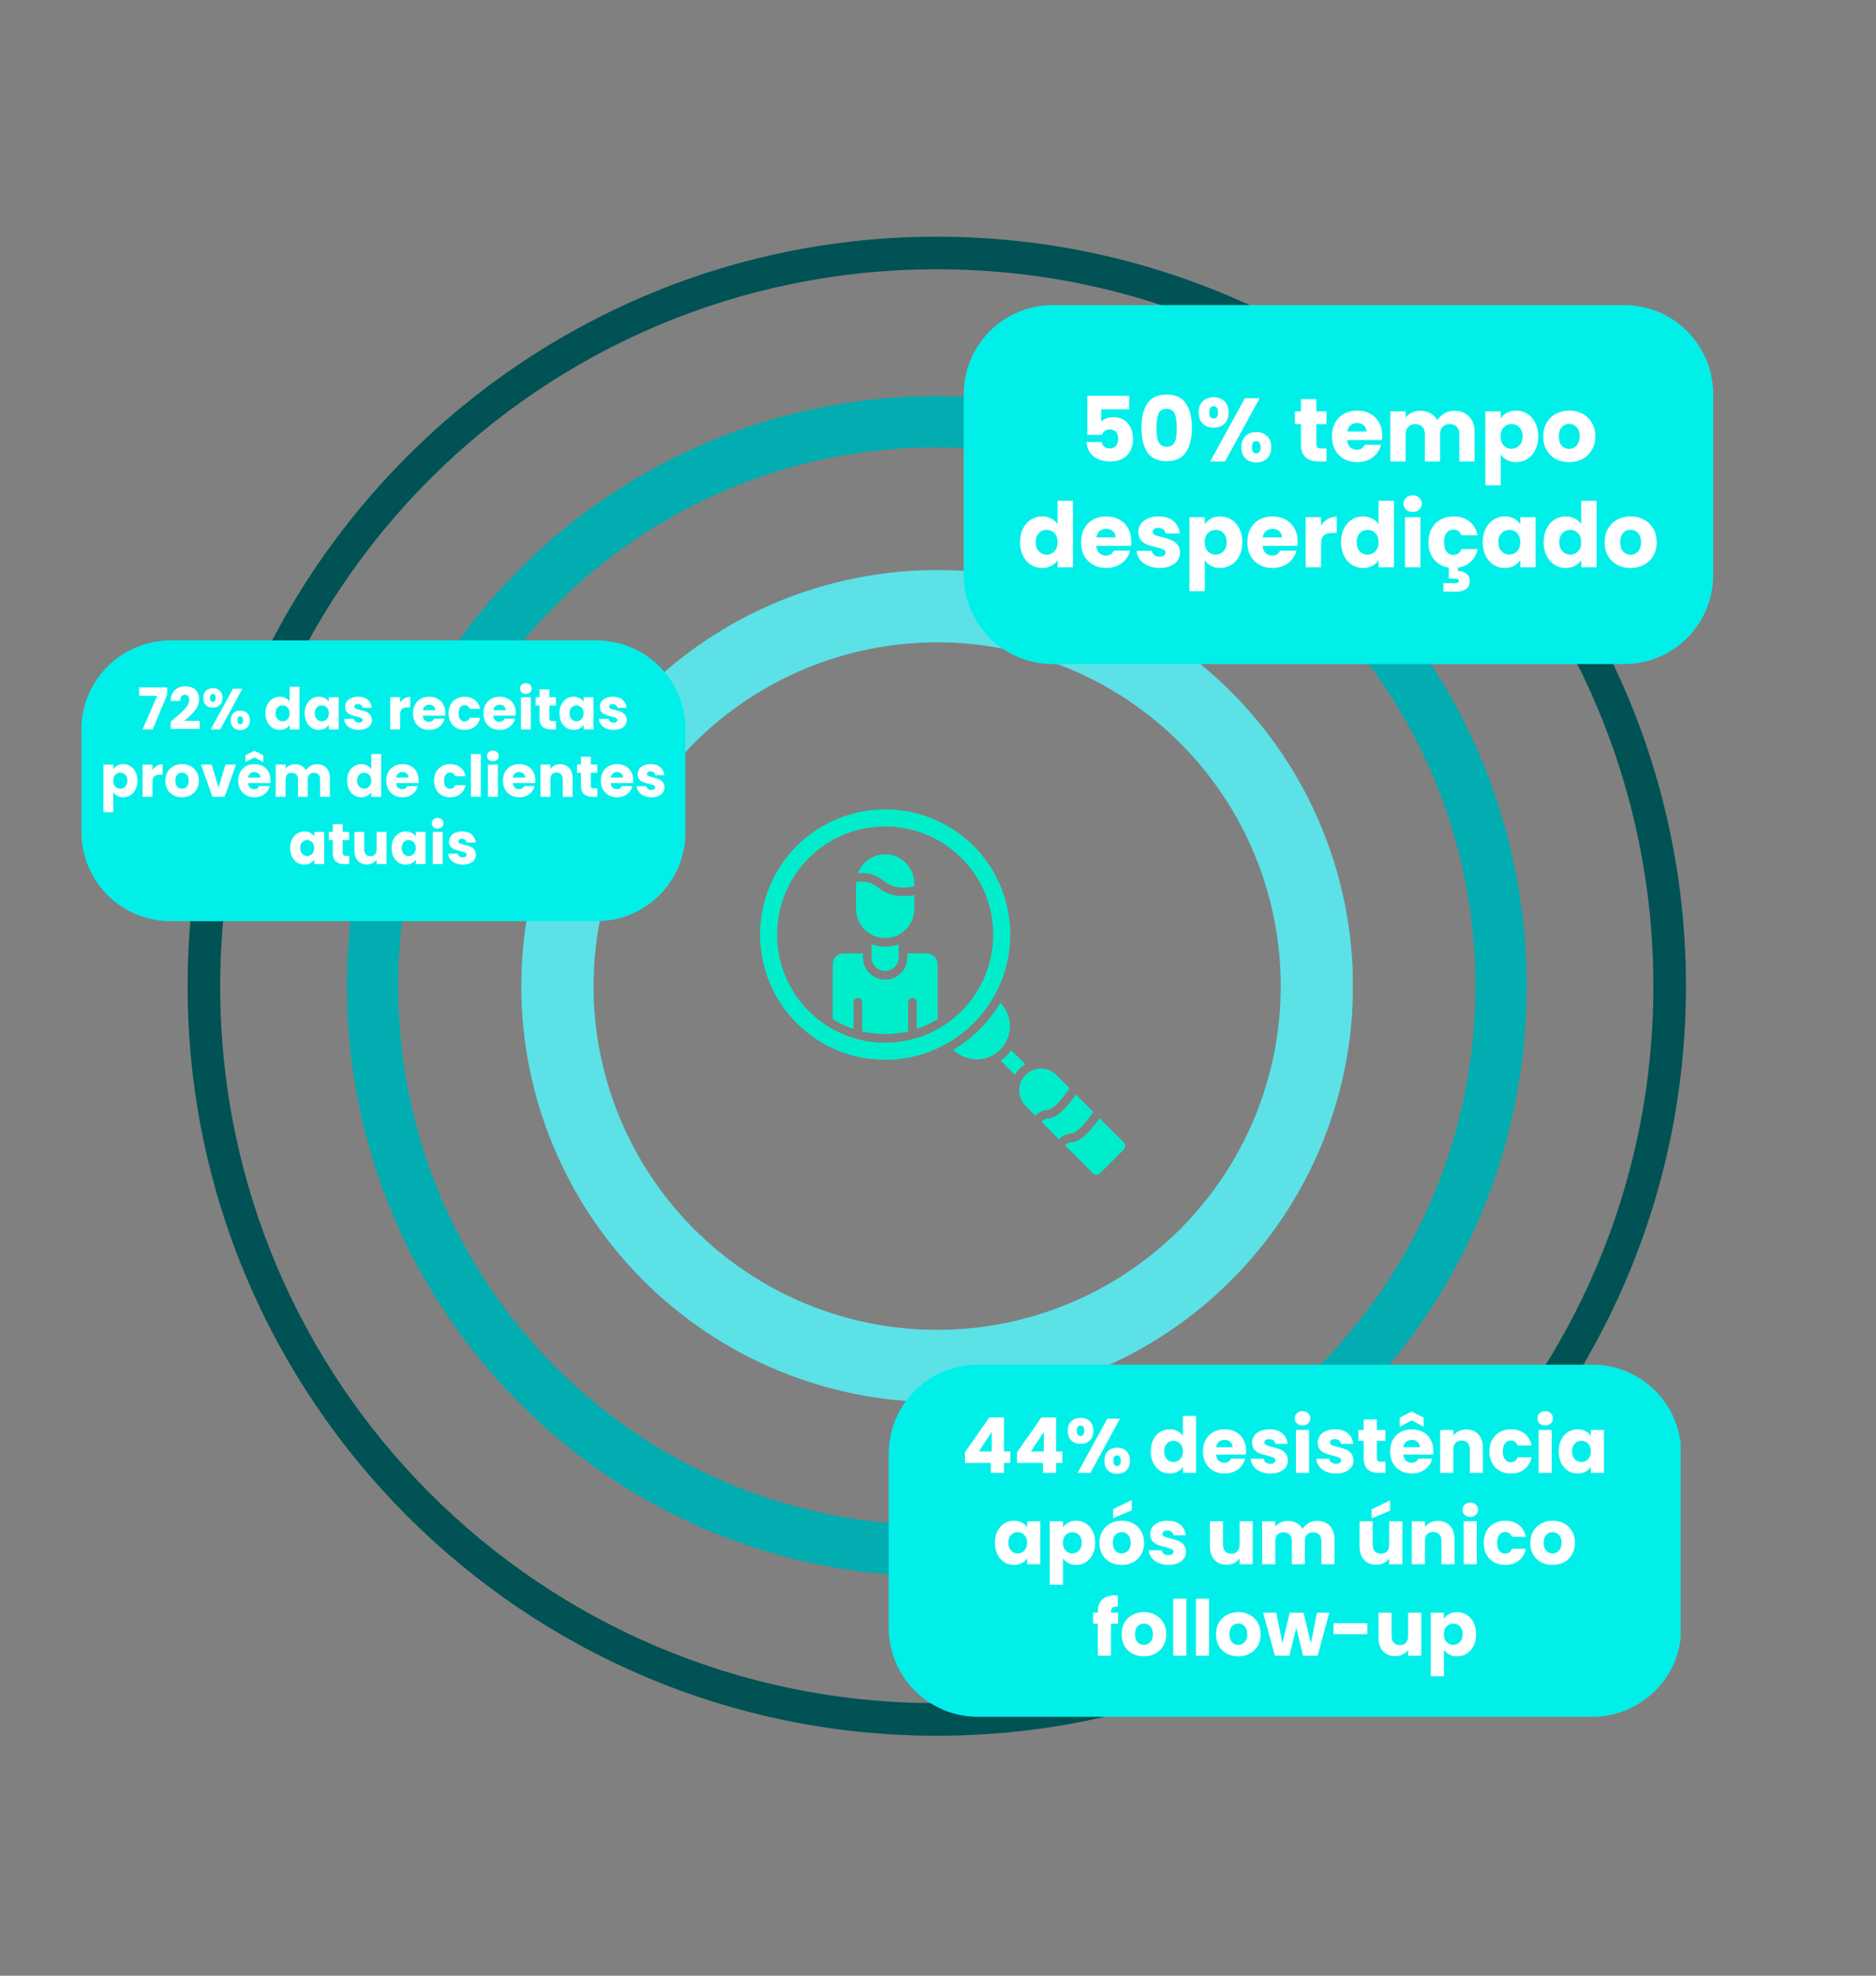
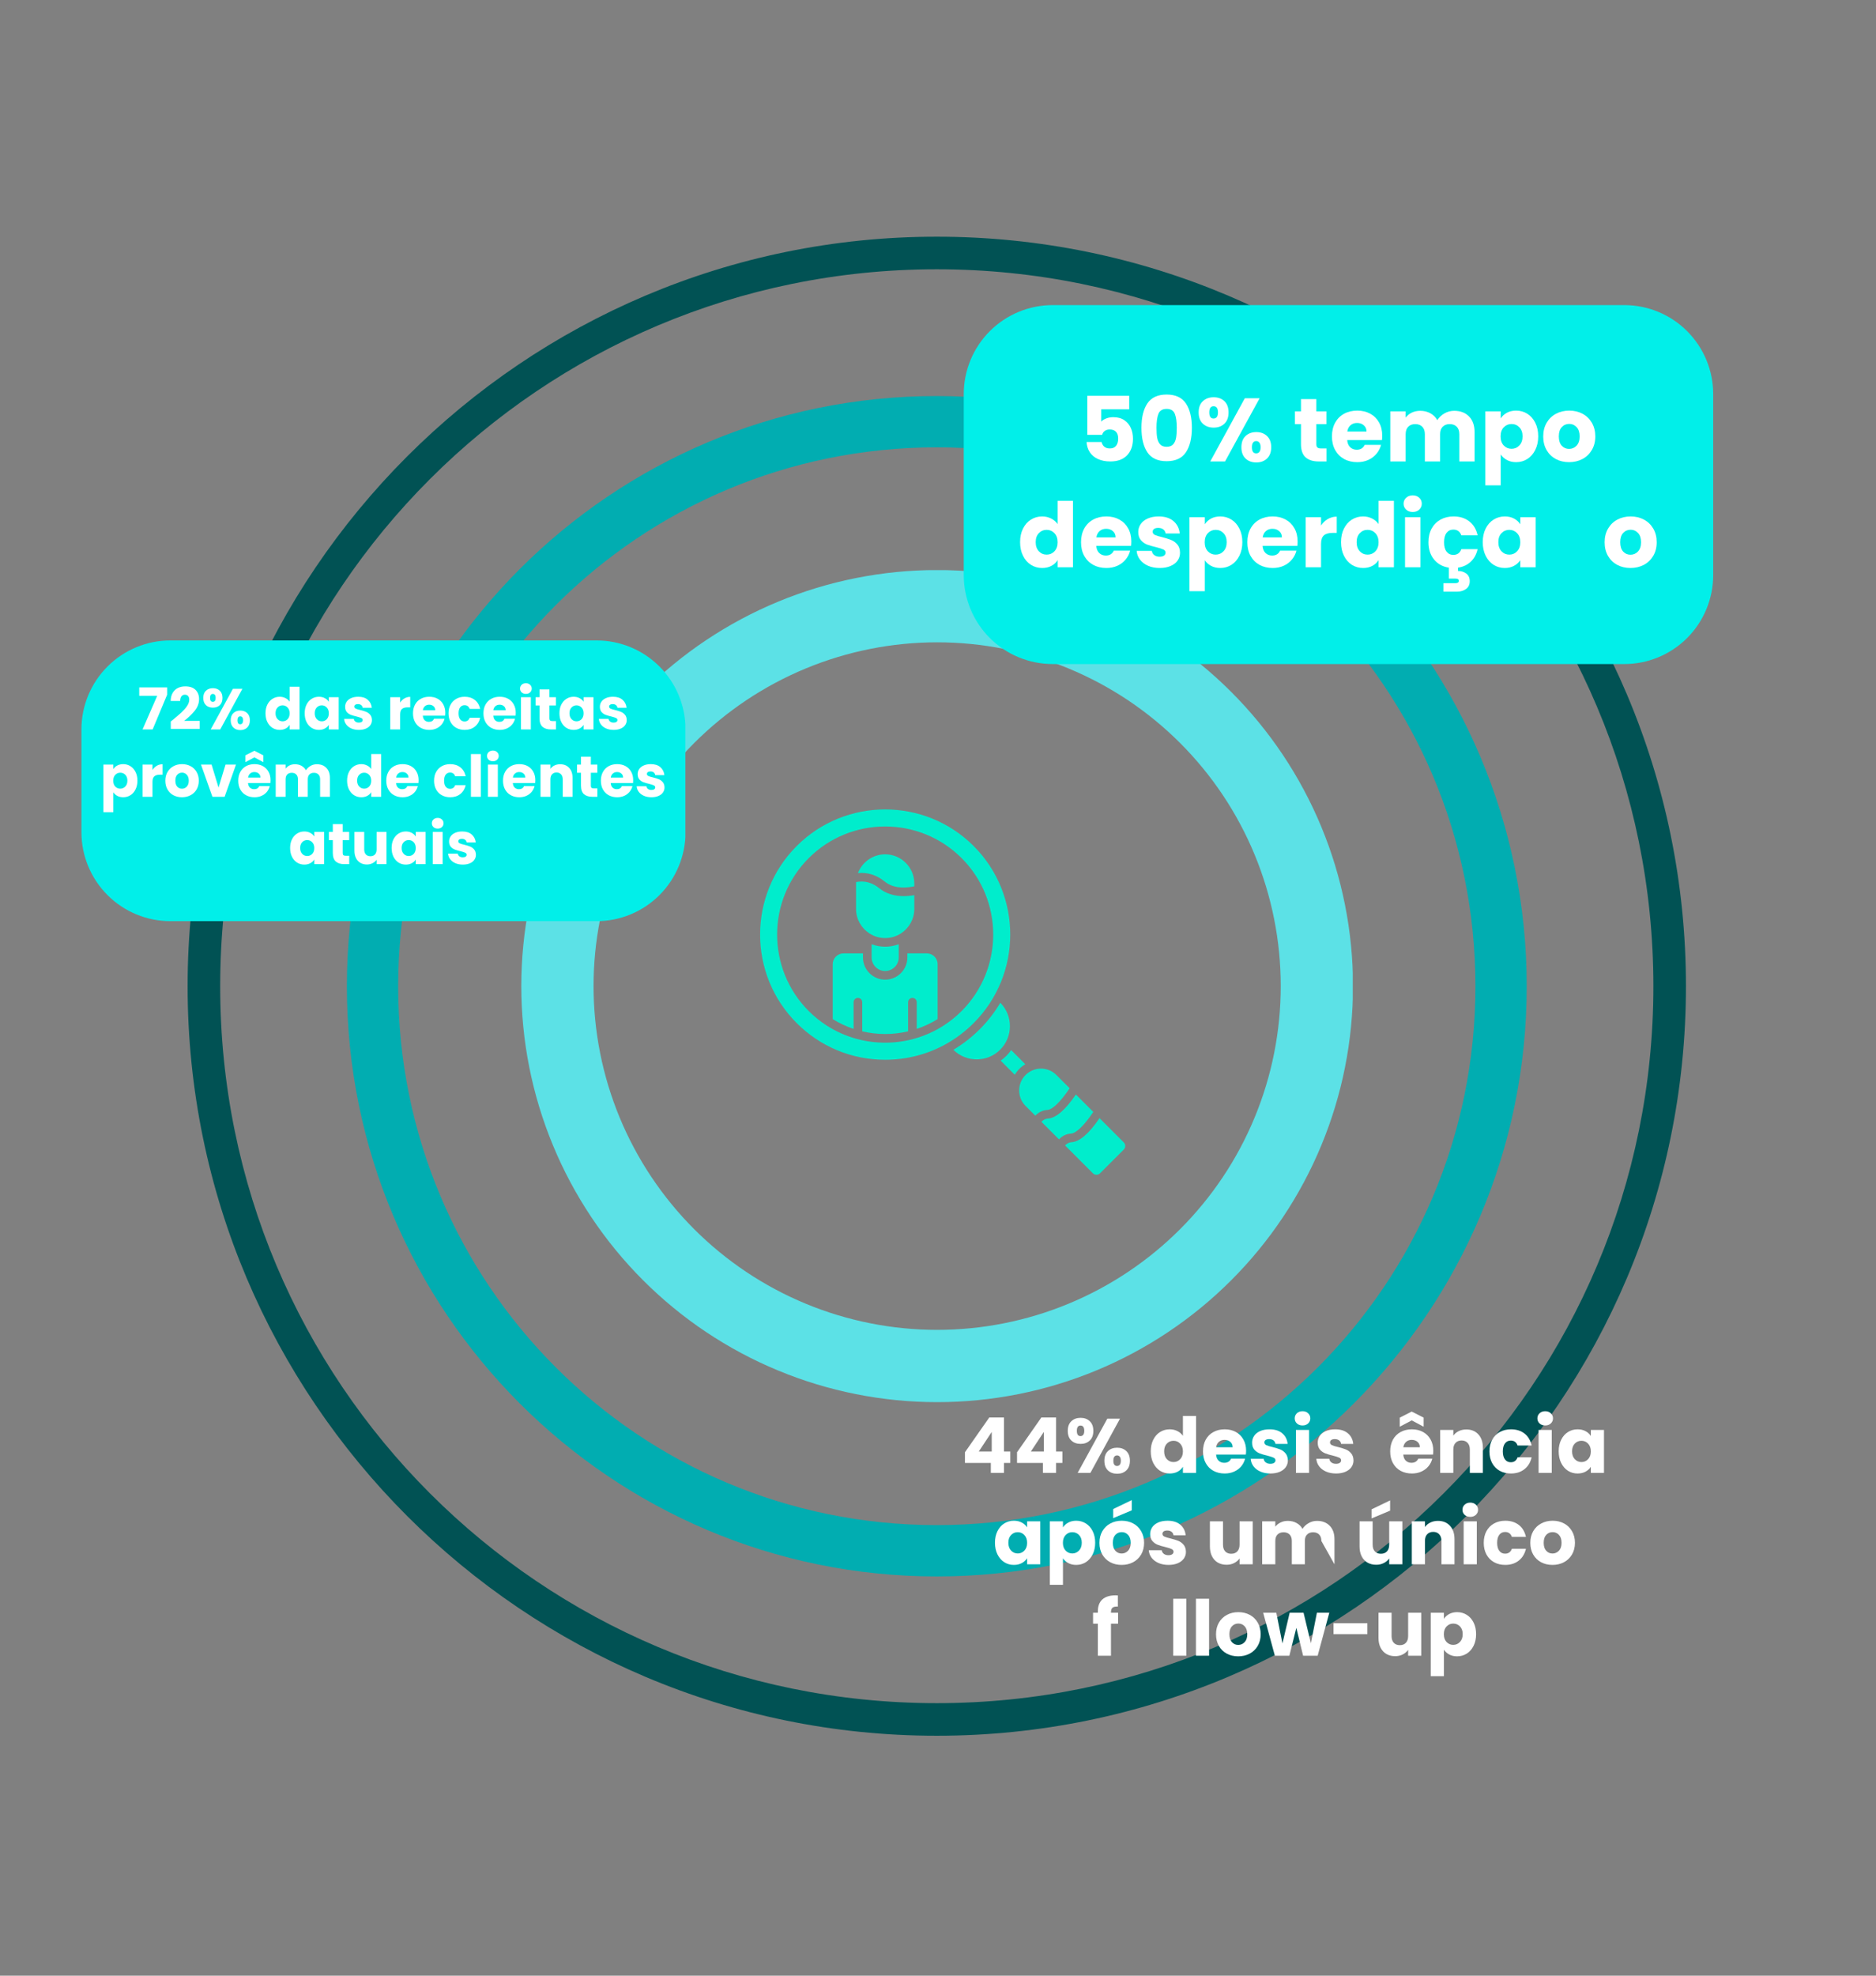
<svg xmlns="http://www.w3.org/2000/svg" width="779" zoomAndPan="magnify" viewBox="0 0 584.25 615" height="820" preserveAspectRatio="xMidYMid meet" version="1.0">
  <rect x="0" y="0" width="584.25" height="615" fill="#808080" stroke="none" />
  <defs>
    <g />
    <clipPath id="03ec5170f1">
      <path d="M 58.43 73.68 L 524.922 73.68 L 524.922 540.172 L 58.43 540.172 Z M 58.43 73.68 " clip-rule="nonzero" />
    </clipPath>
    <clipPath id="e3ca6256a5">
      <path d="M 108.031 123.281 L 475.684 123.281 L 475.684 490.934 L 108.031 490.934 Z M 108.031 123.281 " clip-rule="nonzero" />
    </clipPath>
    <clipPath id="fbee9335a0">
      <path d="M 162.215 177.469 L 421.297 177.469 L 421.297 436.547 L 162.215 436.547 Z M 162.215 177.469 " clip-rule="nonzero" />
    </clipPath>
    <clipPath id="63254e59ab">
      <path d="M 300 94.535 L 533.664 94.535 L 533.664 206.711 L 300 206.711 Z M 300 94.535 " clip-rule="nonzero" />
    </clipPath>
    <clipPath id="ed83ce5d1f">
      <path d="M 327.848 94.973 L 505.844 94.973 C 513.191 94.973 520.238 97.891 525.434 103.086 C 530.629 108.285 533.547 115.332 533.547 122.68 L 533.547 179.008 C 533.547 186.355 530.629 193.402 525.434 198.598 C 520.238 203.793 513.191 206.711 505.844 206.711 L 327.848 206.711 C 320.5 206.711 313.453 203.793 308.258 198.598 C 303.062 193.402 300.145 186.355 300.145 179.008 L 300.145 122.68 C 300.145 115.332 303.062 108.285 308.258 103.086 C 313.453 97.891 320.5 94.973 327.848 94.973 Z M 327.848 94.973 " clip-rule="nonzero" />
    </clipPath>
    <clipPath id="5f805f78b0">
      <path d="M 276.785 424.797 L 523.836 424.797 L 523.836 534.406 L 276.785 534.406 Z M 276.785 424.797 " clip-rule="nonzero" />
    </clipPath>
    <clipPath id="8c3219c7e6">
-       <path d="M 304.492 424.797 L 495.91 424.797 C 503.258 424.797 510.305 427.715 515.5 432.91 C 520.695 438.105 523.613 445.152 523.613 452.5 L 523.613 506.699 C 523.613 514.047 520.695 521.094 515.5 526.289 C 510.305 531.484 503.258 534.406 495.91 534.406 L 304.492 534.406 C 297.145 534.406 290.098 531.484 284.902 526.289 C 279.707 521.094 276.785 514.047 276.785 506.699 L 276.785 452.5 C 276.785 445.152 279.707 438.105 284.902 432.91 C 290.098 427.715 297.145 424.797 304.492 424.797 Z M 304.492 424.797 " clip-rule="nonzero" />
-     </clipPath>
+       </clipPath>
    <clipPath id="40a5374c9b">
      <path d="M 25.363 199.359 L 213.785 199.359 L 213.785 286.742 L 25.363 286.742 Z M 25.363 199.359 " clip-rule="nonzero" />
    </clipPath>
    <clipPath id="9d07633d74">
      <path d="M 53.07 199.359 L 185.789 199.359 C 193.137 199.359 200.184 202.277 205.383 207.473 C 210.578 212.668 213.496 219.715 213.496 227.062 L 213.496 259.039 C 213.496 266.387 210.578 273.434 205.383 278.629 C 200.184 283.824 193.137 286.742 185.789 286.742 L 53.07 286.742 C 45.723 286.742 38.676 283.824 33.48 278.629 C 28.281 273.434 25.363 266.387 25.363 259.039 L 25.363 227.062 C 25.363 219.715 28.281 212.668 33.48 207.473 C 38.676 202.277 45.723 199.359 53.07 199.359 Z M 53.07 199.359 " clip-rule="nonzero" />
    </clipPath>
    <clipPath id="86e898cd6f">
      <path d="M 331 348 L 350.469 348 L 350.469 365.719 L 331 365.719 Z M 331 348 " clip-rule="nonzero" />
    </clipPath>
  </defs>
  <g clip-path="url(#03ec5170f1)">
    <path fill="#015254" d="M 291.746 73.68 C 163.016 73.68 58.43 178.266 58.43 306.996 C 58.43 435.727 163.016 540.312 291.746 540.312 C 420.477 540.312 525.062 435.727 525.062 306.996 C 525.062 178.266 420.477 73.68 291.746 73.68 Z M 291.746 83.824 C 415.129 83.824 514.918 183.613 514.918 306.996 C 514.918 430.379 415.129 530.168 291.746 530.168 C 168.363 530.168 68.574 430.379 68.574 306.996 C 68.574 183.613 168.363 83.824 291.746 83.824 Z M 291.746 83.824 " fill-opacity="1" fill-rule="nonzero" />
  </g>
  <g clip-path="url(#e3ca6256a5)">
    <path fill="#01adb1" d="M 291.75 123.281 C 190.379 123.281 108.031 205.629 108.031 307 C 108.031 408.371 190.379 490.723 291.75 490.723 C 393.121 490.723 475.473 408.371 475.473 307 C 475.473 205.629 393.121 123.281 291.75 123.281 Z M 291.75 139.254 C 384.488 139.254 459.496 214.262 459.496 307 C 459.496 399.738 384.488 474.746 291.75 474.746 C 199.012 474.746 124.004 399.738 124.004 307 C 124.004 214.262 199.012 139.254 291.75 139.254 Z M 291.75 139.254 " fill-opacity="1" fill-rule="nonzero" />
  </g>
  <g clip-path="url(#fbee9335a0)">
    <path fill="#5ce1e6" d="M 291.859 177.445 C 289.738 177.445 287.621 177.496 285.504 177.602 C 283.387 177.703 281.273 177.859 279.164 178.066 C 277.055 178.277 274.953 178.535 272.855 178.848 C 270.758 179.156 268.672 179.52 266.594 179.934 C 264.512 180.348 262.445 180.812 260.391 181.324 C 258.332 181.84 256.293 182.406 254.262 183.02 C 252.234 183.637 250.223 184.301 248.227 185.016 C 246.23 185.73 244.254 186.492 242.297 187.305 C 240.34 188.113 238.402 188.973 236.484 189.879 C 234.57 190.785 232.676 191.738 230.809 192.738 C 228.938 193.734 227.094 194.781 225.277 195.871 C 223.457 196.961 221.668 198.094 219.906 199.27 C 218.145 200.449 216.41 201.668 214.707 202.93 C 213.008 204.195 211.336 205.496 209.699 206.844 C 208.059 208.188 206.453 209.57 204.883 210.996 C 203.312 212.418 201.777 213.879 200.281 215.379 C 198.781 216.875 197.32 218.41 195.898 219.98 C 194.473 221.551 193.09 223.156 191.746 224.793 C 190.402 226.434 189.098 228.102 187.836 229.805 C 186.57 231.508 185.352 233.242 184.176 235.004 C 182.996 236.766 181.863 238.555 180.773 240.375 C 179.684 242.191 178.641 244.035 177.641 245.906 C 176.641 247.773 175.688 249.668 174.781 251.582 C 173.875 253.5 173.016 255.434 172.207 257.395 C 171.395 259.352 170.633 261.328 169.918 263.324 C 169.203 265.32 168.539 267.332 167.926 269.359 C 167.309 271.387 166.742 273.43 166.23 275.488 C 165.715 277.543 165.25 279.609 164.836 281.688 C 164.422 283.766 164.059 285.855 163.75 287.953 C 163.438 290.047 163.18 292.152 162.973 294.262 C 162.762 296.371 162.609 298.484 162.504 300.602 C 162.398 302.719 162.348 304.836 162.348 306.953 C 162.348 309.074 162.398 311.191 162.504 313.309 C 162.609 315.426 162.762 317.539 162.973 319.648 C 163.18 321.758 163.438 323.863 163.75 325.957 C 164.062 328.055 164.422 330.141 164.836 332.223 C 165.25 334.301 165.715 336.367 166.23 338.422 C 166.746 340.48 167.309 342.523 167.926 344.551 C 168.539 346.578 169.203 348.59 169.918 350.586 C 170.633 352.582 171.395 354.559 172.207 356.516 C 173.016 358.477 173.875 360.41 174.781 362.328 C 175.688 364.242 176.641 366.137 177.641 368.008 C 178.641 369.875 179.684 371.719 180.773 373.535 C 181.863 375.355 182.996 377.145 184.176 378.906 C 185.352 380.668 186.574 382.402 187.836 384.105 C 189.098 385.809 190.402 387.477 191.746 389.117 C 193.09 390.754 194.473 392.359 195.898 393.93 C 197.32 395.5 198.781 397.035 200.281 398.531 C 201.781 400.031 203.312 401.492 204.887 402.914 C 206.457 404.34 208.059 405.723 209.699 407.066 C 211.336 408.414 213.008 409.715 214.711 410.98 C 216.41 412.242 218.145 413.461 219.906 414.641 C 221.668 415.816 223.457 416.949 225.277 418.039 C 227.094 419.129 228.938 420.176 230.809 421.172 C 232.676 422.172 234.57 423.125 236.484 424.031 C 238.402 424.938 240.34 425.797 242.297 426.605 C 244.254 427.418 246.23 428.18 248.227 428.895 C 250.223 429.609 252.234 430.273 254.262 430.891 C 256.293 431.504 258.332 432.07 260.391 432.586 C 262.445 433.098 264.512 433.562 266.594 433.977 C 268.672 434.391 270.758 434.754 272.855 435.062 C 274.953 435.375 277.055 435.633 279.164 435.844 C 281.273 436.051 283.387 436.207 285.504 436.309 C 287.621 436.414 289.738 436.465 291.859 436.465 C 293.977 436.465 296.098 436.414 298.215 436.309 C 300.328 436.207 302.441 436.051 304.551 435.84 C 306.66 435.633 308.766 435.375 310.863 435.062 C 312.957 434.754 315.047 434.391 317.125 433.977 C 319.203 433.562 321.27 433.098 323.328 432.582 C 325.383 432.07 327.426 431.504 329.453 430.887 C 331.48 430.273 333.492 429.609 335.488 428.895 C 337.484 428.18 339.461 427.418 341.422 426.605 C 343.379 425.797 345.316 424.938 347.23 424.031 C 349.148 423.125 351.039 422.172 352.91 421.172 C 354.777 420.172 356.621 419.129 358.441 418.039 C 360.258 416.949 362.047 415.816 363.812 414.637 C 365.574 413.461 367.305 412.242 369.008 410.977 C 370.711 409.715 372.379 408.41 374.02 407.066 C 375.656 405.723 377.262 404.34 378.832 402.914 C 380.402 401.492 381.938 400.031 383.438 398.531 C 384.934 397.035 386.395 395.5 387.82 393.93 C 389.242 392.359 390.625 390.754 391.973 389.113 C 393.316 387.477 394.621 385.805 395.883 384.105 C 397.145 382.402 398.363 380.668 399.543 378.906 C 400.719 377.145 401.855 375.355 402.945 373.535 C 404.031 371.719 405.078 369.875 406.078 368.004 C 407.074 366.137 408.027 364.242 408.934 362.328 C 409.84 360.41 410.699 358.473 411.512 356.516 C 412.32 354.559 413.086 352.582 413.797 350.586 C 414.512 348.59 415.176 346.578 415.793 344.551 C 416.406 342.52 416.973 340.48 417.488 338.422 C 418.004 336.367 418.469 334.301 418.879 332.223 C 419.293 330.141 419.656 328.055 419.969 325.957 C 420.277 323.859 420.539 321.758 420.746 319.648 C 420.953 317.539 421.109 315.426 421.215 313.309 C 421.316 311.191 421.367 309.074 421.367 306.953 C 421.367 304.836 421.316 302.719 421.215 300.602 C 421.109 298.484 420.953 296.371 420.746 294.262 C 420.539 292.152 420.277 290.047 419.969 287.953 C 419.656 285.855 419.293 283.766 418.879 281.688 C 418.465 279.609 418.004 277.543 417.488 275.484 C 416.973 273.43 416.406 271.387 415.793 269.359 C 415.176 267.332 414.512 265.32 413.797 263.324 C 413.082 261.328 412.32 259.352 411.512 257.395 C 410.699 255.434 409.84 253.496 408.934 251.582 C 408.027 249.664 407.074 247.773 406.074 245.902 C 405.078 244.035 404.031 242.191 402.941 240.371 C 401.852 238.555 400.719 236.766 399.543 235.004 C 398.363 233.238 397.145 231.508 395.883 229.805 C 394.617 228.102 393.316 226.434 391.973 224.793 C 390.625 223.156 389.242 221.551 387.82 219.98 C 386.395 218.41 384.934 216.875 383.434 215.375 C 381.938 213.879 380.402 212.418 378.832 210.992 C 377.262 209.57 375.656 208.188 374.02 206.84 C 372.379 205.496 370.711 204.195 369.008 202.93 C 367.305 201.668 365.574 200.449 363.809 199.27 C 362.047 198.094 360.258 196.961 358.441 195.871 C 356.621 194.781 354.777 193.734 352.91 192.738 C 351.039 191.738 349.148 190.785 347.23 189.879 C 345.316 188.973 343.379 188.113 341.418 187.301 C 339.461 186.492 337.484 185.73 335.488 185.016 C 333.492 184.301 331.48 183.637 329.453 183.02 C 327.426 182.406 325.383 181.84 323.328 181.324 C 321.27 180.809 319.203 180.348 317.125 179.934 C 315.047 179.52 312.957 179.156 310.859 178.848 C 308.766 178.535 306.66 178.277 304.551 178.066 C 302.441 177.859 300.328 177.703 298.215 177.602 C 296.098 177.496 293.977 177.445 291.859 177.445 Z M 291.859 199.945 C 293.609 199.945 295.359 199.988 297.109 200.074 C 298.859 200.16 300.605 200.289 302.348 200.461 C 304.09 200.633 305.828 200.848 307.559 201.105 C 309.293 201.363 311.016 201.66 312.734 202.004 C 314.453 202.344 316.16 202.73 317.859 203.152 C 319.559 203.578 321.246 204.047 322.922 204.555 C 324.598 205.062 326.258 205.613 327.906 206.203 C 329.559 206.793 331.191 207.422 332.809 208.094 C 334.426 208.762 336.027 209.473 337.609 210.223 C 339.191 210.969 340.758 211.758 342.301 212.582 C 343.844 213.41 345.367 214.27 346.871 215.172 C 348.371 216.07 349.852 217.008 351.309 217.98 C 352.766 218.953 354.195 219.961 355.602 221.008 C 357.008 222.051 358.391 223.125 359.742 224.238 C 361.098 225.348 362.422 226.492 363.719 227.668 C 365.016 228.844 366.285 230.051 367.523 231.289 C 368.762 232.527 369.969 233.797 371.145 235.094 C 372.32 236.391 373.465 237.715 374.574 239.07 C 375.688 240.426 376.766 241.805 377.809 243.211 C 378.852 244.617 379.859 246.051 380.832 247.504 C 381.805 248.961 382.742 250.441 383.641 251.941 C 384.543 253.445 385.406 254.969 386.23 256.512 C 387.055 258.055 387.844 259.621 388.59 261.203 C 389.34 262.785 390.051 264.387 390.719 266.004 C 391.391 267.621 392.02 269.258 392.609 270.906 C 393.199 272.555 393.75 274.215 394.258 275.891 C 394.766 277.566 395.234 279.254 395.66 280.953 C 396.086 282.652 396.469 284.359 396.809 286.078 C 397.152 287.797 397.449 289.52 397.707 291.254 C 397.965 292.984 398.18 294.723 398.352 296.465 C 398.523 298.211 398.652 299.953 398.738 301.703 C 398.824 303.453 398.867 305.203 398.867 306.953 C 398.867 308.707 398.824 310.457 398.738 312.207 C 398.652 313.953 398.523 315.699 398.352 317.445 C 398.18 319.188 397.965 320.922 397.707 322.656 C 397.449 324.387 397.152 326.113 396.809 327.832 C 396.469 329.547 396.086 331.258 395.66 332.957 C 395.234 334.652 394.766 336.34 394.258 338.016 C 393.75 339.691 393.199 341.355 392.609 343.004 C 392.02 344.652 391.391 346.285 390.719 347.906 C 390.051 349.523 389.34 351.125 388.59 352.707 C 387.844 354.289 387.055 355.852 386.23 357.398 C 385.406 358.941 384.543 360.465 383.641 361.969 C 382.742 363.469 381.805 364.949 380.832 366.406 C 379.859 367.859 378.852 369.293 377.809 370.699 C 376.766 372.105 375.688 373.484 374.574 374.84 C 373.465 376.191 372.32 377.52 371.145 378.816 C 369.969 380.113 368.762 381.383 367.523 382.621 C 366.285 383.859 365.016 385.066 363.719 386.242 C 362.422 387.418 361.098 388.562 359.742 389.672 C 358.391 390.785 357.008 391.859 355.602 392.902 C 354.195 393.945 352.766 394.953 351.309 395.93 C 349.852 396.902 348.371 397.836 346.871 398.738 C 345.367 399.637 343.844 400.5 342.301 401.328 C 340.758 402.152 339.191 402.938 337.609 403.688 C 336.027 404.438 334.426 405.145 332.809 405.816 C 331.191 406.488 329.559 407.117 327.906 407.707 C 326.258 408.297 324.598 408.848 322.922 409.355 C 321.246 409.863 319.559 410.328 317.859 410.754 C 316.16 411.18 314.453 411.566 312.734 411.906 C 311.016 412.25 309.293 412.547 307.559 412.805 C 305.828 413.062 304.09 413.277 302.348 413.449 C 300.605 413.621 298.859 413.746 297.109 413.836 C 295.359 413.922 293.609 413.965 291.859 413.965 C 290.105 413.965 288.355 413.922 286.609 413.836 C 284.859 413.746 283.113 413.621 281.371 413.449 C 279.625 413.277 277.891 413.062 276.156 412.805 C 274.426 412.547 272.699 412.25 270.98 411.906 C 269.266 411.566 267.555 411.18 265.859 410.754 C 264.16 410.328 262.473 409.863 260.797 409.355 C 259.121 408.848 257.457 408.297 255.809 407.707 C 254.16 407.117 252.527 406.488 250.91 405.816 C 249.289 405.145 247.691 404.438 246.105 403.688 C 244.523 402.941 242.961 402.152 241.414 401.328 C 239.871 400.5 238.348 399.637 236.848 398.738 C 235.344 397.836 233.863 396.902 232.41 395.93 C 230.953 394.953 229.52 393.945 228.113 392.902 C 226.707 391.859 225.328 390.785 223.973 389.672 C 222.621 388.562 221.293 387.418 219.996 386.242 C 218.699 385.066 217.43 383.859 216.191 382.621 C 214.953 381.383 213.746 380.113 212.57 378.816 C 211.395 377.52 210.25 376.191 209.141 374.84 C 208.031 373.484 206.953 372.105 205.91 370.699 C 204.867 369.293 203.859 367.859 202.887 366.406 C 201.914 364.949 200.977 363.469 200.074 361.969 C 199.176 360.465 198.312 358.941 197.488 357.398 C 196.66 355.852 195.875 354.289 195.125 352.707 C 194.375 351.125 193.668 349.523 192.996 347.906 C 192.328 346.285 191.695 344.652 191.105 343.004 C 190.516 341.355 189.969 339.691 189.457 338.016 C 188.949 336.34 188.484 334.652 188.059 332.957 C 187.633 331.258 187.25 329.547 186.906 327.832 C 186.566 326.113 186.266 324.387 186.008 322.656 C 185.75 320.922 185.539 319.188 185.367 317.445 C 185.195 315.699 185.066 313.953 184.98 312.207 C 184.895 310.457 184.852 308.707 184.852 306.953 C 184.852 305.203 184.895 303.453 184.98 301.703 C 185.066 299.953 185.195 298.211 185.367 296.465 C 185.539 294.723 185.75 292.984 186.008 291.254 C 186.266 289.52 186.566 287.797 186.906 286.078 C 187.25 284.359 187.633 282.652 188.059 280.953 C 188.484 279.254 188.949 277.566 189.457 275.891 C 189.969 274.215 190.516 272.555 191.105 270.906 C 191.695 269.258 192.328 267.621 192.996 266.004 C 193.668 264.387 194.375 262.785 195.125 261.203 C 195.875 259.621 196.66 258.055 197.488 256.512 C 198.312 254.969 199.176 253.445 200.074 251.941 C 200.977 250.441 201.914 248.961 202.887 247.504 C 203.859 246.051 204.867 244.617 205.91 243.211 C 206.953 241.805 208.031 240.426 209.141 239.07 C 210.25 237.715 211.395 236.391 212.57 235.094 C 213.746 233.797 214.953 232.527 216.191 231.289 C 217.43 230.051 218.699 228.844 219.996 227.668 C 221.293 226.492 222.621 225.348 223.973 224.238 C 225.328 223.125 226.707 222.051 228.113 221.008 C 229.52 219.961 230.953 218.953 232.41 217.98 C 233.863 217.008 235.344 216.07 236.848 215.172 C 238.348 214.27 239.871 213.41 241.414 212.582 C 242.961 211.758 244.523 210.969 246.105 210.223 C 247.691 209.473 249.289 208.762 250.91 208.094 C 252.527 207.422 254.16 206.793 255.809 206.203 C 257.457 205.613 259.121 205.062 260.797 204.555 C 262.473 204.047 264.16 203.578 265.859 203.152 C 267.555 202.73 269.266 202.344 270.98 202.004 C 272.699 201.66 274.426 201.363 276.156 201.105 C 277.891 200.848 279.625 200.633 281.371 200.461 C 283.113 200.289 284.859 200.16 286.609 200.074 C 288.355 199.988 290.105 199.945 291.859 199.945 Z M 291.859 199.945 " fill-opacity="1" fill-rule="nonzero" />
  </g>
  <g clip-path="url(#63254e59ab)">
    <g clip-path="url(#ed83ce5d1f)">
      <path fill="#01efe9" d="M 300.145 94.973 L 533.664 94.973 L 533.664 206.711 L 300.145 206.711 Z M 300.145 94.973 " fill-opacity="1" fill-rule="nonzero" />
    </g>
  </g>
  <g fill="#ffffff" fill-opacity="1">
    <g transform="translate(336.051, 143.644)">
      <g>
        <path d="M 15.625 -16.234 L 6.906 -16.234 L 6.906 -12.391 C 7.281 -12.797 7.801 -13.129 8.469 -13.391 C 9.133 -13.648 9.863 -13.781 10.656 -13.781 C 12.051 -13.781 13.207 -13.461 14.125 -12.828 C 15.051 -12.191 15.727 -11.367 16.156 -10.359 C 16.582 -9.359 16.797 -8.27 16.797 -7.094 C 16.797 -4.914 16.18 -3.188 14.953 -1.906 C 13.723 -0.633 11.988 0 9.75 0 C 8.258 0 6.961 -0.254 5.859 -0.766 C 4.766 -1.273 3.922 -1.988 3.328 -2.906 C 2.734 -3.82 2.406 -4.875 2.344 -6.062 L 7.016 -6.062 C 7.129 -5.488 7.398 -5.008 7.828 -4.625 C 8.254 -4.238 8.844 -4.047 9.594 -4.047 C 10.469 -4.047 11.117 -4.328 11.547 -4.891 C 11.973 -5.453 12.188 -6.195 12.188 -7.125 C 12.188 -8.039 11.961 -8.738 11.516 -9.219 C 11.066 -9.707 10.414 -9.953 9.562 -9.953 C 8.926 -9.953 8.398 -9.797 7.984 -9.484 C 7.578 -9.18 7.312 -8.781 7.188 -8.281 L 2.578 -8.281 L 2.578 -20.438 L 15.625 -20.438 Z M 15.625 -16.234 " />
      </g>
    </g>
  </g>
  <g fill="#ffffff" fill-opacity="1">
    <g transform="translate(354.219, 143.644)">
      <g>
        <path d="M 1.266 -10.484 C 1.266 -13.691 1.879 -16.219 3.109 -18.062 C 4.348 -19.906 6.348 -20.828 9.109 -20.828 C 11.867 -20.828 13.867 -19.906 15.109 -18.062 C 16.348 -16.219 16.969 -13.691 16.969 -10.484 C 16.969 -7.242 16.348 -4.695 15.109 -2.844 C 13.867 -1 11.867 -0.078 9.109 -0.078 C 6.348 -0.078 4.348 -1 3.109 -2.844 C 1.879 -4.695 1.266 -7.242 1.266 -10.484 Z M 12.266 -10.484 C 12.266 -12.367 12.062 -13.816 11.656 -14.828 C 11.25 -15.848 10.398 -16.359 9.109 -16.359 C 7.828 -16.359 6.977 -15.848 6.562 -14.828 C 6.156 -13.816 5.953 -12.367 5.953 -10.484 C 5.953 -9.211 6.023 -8.16 6.172 -7.328 C 6.328 -6.504 6.629 -5.836 7.078 -5.328 C 7.535 -4.816 8.211 -4.562 9.109 -4.562 C 10.004 -4.562 10.68 -4.816 11.141 -5.328 C 11.598 -5.836 11.898 -6.504 12.047 -7.328 C 12.191 -8.16 12.266 -9.211 12.266 -10.484 Z M 12.266 -10.484 " />
      </g>
    </g>
  </g>
  <g fill="#ffffff" fill-opacity="1">
    <g transform="translate(372.443, 143.644)">
      <g>
        <path d="M 0.859 -15.266 C 0.859 -16.773 1.289 -17.938 2.156 -18.75 C 3.031 -19.57 4.156 -19.984 5.531 -19.984 C 6.914 -19.984 8.035 -19.57 8.891 -18.75 C 9.742 -17.938 10.172 -16.773 10.172 -15.266 C 10.172 -13.754 9.742 -12.586 8.891 -11.766 C 8.035 -10.941 6.914 -10.531 5.531 -10.531 C 4.156 -10.531 3.031 -10.941 2.156 -11.766 C 1.289 -12.586 0.859 -13.754 0.859 -15.266 Z M 19.844 -19.672 L 9.078 0 L 4.469 0 L 15.234 -19.672 Z M 5.5 -17.188 C 4.613 -17.188 4.172 -16.547 4.172 -15.266 C 4.172 -13.992 4.613 -13.359 5.5 -13.359 C 5.938 -13.359 6.273 -13.516 6.516 -13.828 C 6.754 -14.148 6.875 -14.629 6.875 -15.266 C 6.875 -16.547 6.414 -17.188 5.5 -17.188 Z M 14.172 -4.422 C 14.172 -5.93 14.598 -7.094 15.453 -7.906 C 16.316 -8.727 17.438 -9.141 18.812 -9.141 C 20.188 -9.141 21.301 -8.727 22.156 -7.906 C 23.02 -7.094 23.453 -5.93 23.453 -4.422 C 23.453 -2.91 23.02 -1.742 22.156 -0.922 C 21.301 -0.098 20.188 0.312 18.812 0.312 C 17.438 0.312 16.316 -0.098 15.453 -0.922 C 14.598 -1.742 14.172 -2.91 14.172 -4.422 Z M 18.781 -6.344 C 18.352 -6.344 18.02 -6.18 17.781 -5.859 C 17.551 -5.547 17.438 -5.066 17.438 -4.422 C 17.438 -3.148 17.883 -2.516 18.781 -2.516 C 19.207 -2.516 19.539 -2.672 19.781 -2.984 C 20.031 -3.305 20.156 -3.785 20.156 -4.422 C 20.156 -5.047 20.031 -5.52 19.781 -5.844 C 19.539 -6.176 19.207 -6.344 18.781 -6.344 Z M 18.781 -6.344 " />
      </g>
    </g>
  </g>
  <g fill="#ffffff" fill-opacity="1">
    <g transform="translate(396.76, 143.644)">
      <g />
    </g>
  </g>
  <g fill="#ffffff" fill-opacity="1">
    <g transform="translate(402.685, 143.644)">
      <g>
        <path d="M 10.422 -4.047 L 10.422 0 L 8 0 C 6.258 0 4.906 -0.422 3.938 -1.266 C 2.969 -2.117 2.484 -3.504 2.484 -5.422 L 2.484 -11.625 L 0.594 -11.625 L 0.594 -15.594 L 2.484 -15.594 L 2.484 -19.406 L 7.266 -19.406 L 7.266 -15.594 L 10.406 -15.594 L 10.406 -11.625 L 7.266 -11.625 L 7.266 -5.359 C 7.266 -4.898 7.375 -4.566 7.594 -4.359 C 7.82 -4.148 8.195 -4.047 8.719 -4.047 Z M 10.422 -4.047 " />
      </g>
    </g>
  </g>
  <g fill="#ffffff" fill-opacity="1">
    <g transform="translate(414.033, 143.644)">
      <g>
        <path d="M 16.438 -8.047 C 16.438 -7.598 16.41 -7.133 16.359 -6.656 L 5.531 -6.656 C 5.602 -5.688 5.914 -4.941 6.469 -4.422 C 7.02 -3.91 7.695 -3.656 8.5 -3.656 C 9.688 -3.656 10.516 -4.16 10.984 -5.172 L 16.078 -5.172 C 15.816 -4.148 15.344 -3.227 14.656 -2.406 C 13.977 -1.582 13.125 -0.938 12.094 -0.469 C 11.07 -0.008 9.93 0.219 8.672 0.219 C 7.141 0.219 5.773 -0.102 4.578 -0.75 C 3.391 -1.406 2.457 -2.336 1.781 -3.547 C 1.113 -4.754 0.781 -6.172 0.781 -7.797 C 0.781 -9.422 1.109 -10.836 1.766 -12.047 C 2.43 -13.254 3.359 -14.188 4.547 -14.844 C 5.742 -15.5 7.117 -15.828 8.672 -15.828 C 10.172 -15.828 11.508 -15.508 12.688 -14.875 C 13.863 -14.238 14.781 -13.332 15.438 -12.156 C 16.102 -10.988 16.438 -9.617 16.438 -8.047 Z M 11.547 -9.312 C 11.547 -10.125 11.266 -10.77 10.703 -11.25 C 10.148 -11.738 9.453 -11.984 8.609 -11.984 C 7.805 -11.984 7.129 -11.75 6.578 -11.281 C 6.035 -10.82 5.695 -10.164 5.562 -9.312 Z M 11.547 -9.312 " />
      </g>
    </g>
  </g>
  <g fill="#ffffff" fill-opacity="1">
    <g transform="translate(431.251, 143.644)">
      <g>
        <path d="M 21.641 -15.766 C 23.578 -15.766 25.117 -15.176 26.266 -14 C 27.41 -12.832 27.984 -11.203 27.984 -9.109 L 27.984 0 L 23.234 0 L 23.234 -8.469 C 23.234 -9.477 22.969 -10.254 22.438 -10.797 C 21.906 -11.348 21.172 -11.625 20.234 -11.625 C 19.305 -11.625 18.578 -11.348 18.047 -10.797 C 17.516 -10.254 17.25 -9.477 17.25 -8.469 L 17.25 0 L 12.5 0 L 12.5 -8.469 C 12.5 -9.477 12.234 -10.254 11.703 -10.797 C 11.172 -11.348 10.438 -11.625 9.5 -11.625 C 8.57 -11.625 7.844 -11.348 7.312 -10.797 C 6.781 -10.254 6.516 -9.477 6.516 -8.469 L 6.516 0 L 1.734 0 L 1.734 -15.594 L 6.516 -15.594 L 6.516 -13.641 C 6.992 -14.297 7.625 -14.812 8.406 -15.188 C 9.195 -15.57 10.082 -15.766 11.062 -15.766 C 12.238 -15.766 13.285 -15.508 14.203 -15 C 15.129 -14.5 15.852 -13.785 16.375 -12.859 C 16.914 -13.711 17.648 -14.41 18.578 -14.953 C 19.516 -15.492 20.535 -15.766 21.641 -15.766 Z M 21.641 -15.766 " />
      </g>
    </g>
  </g>
  <g fill="#ffffff" fill-opacity="1">
    <g transform="translate(460.851, 143.644)">
      <g>
        <path d="M 6.516 -13.391 C 6.984 -14.117 7.625 -14.707 8.438 -15.156 C 9.258 -15.602 10.223 -15.828 11.328 -15.828 C 12.609 -15.828 13.77 -15.5 14.812 -14.844 C 15.852 -14.188 16.676 -13.254 17.281 -12.047 C 17.895 -10.836 18.203 -9.43 18.203 -7.828 C 18.203 -6.223 17.895 -4.812 17.281 -3.594 C 16.676 -2.375 15.852 -1.43 14.812 -0.766 C 13.77 -0.109 12.609 0.219 11.328 0.219 C 10.242 0.219 9.285 -0.004 8.453 -0.453 C 7.629 -0.898 6.984 -1.477 6.516 -2.188 L 6.516 7.438 L 1.734 7.438 L 1.734 -15.594 L 6.516 -15.594 Z M 13.328 -7.828 C 13.328 -9.016 12.992 -9.945 12.328 -10.625 C 11.672 -11.312 10.859 -11.656 9.891 -11.656 C 8.941 -11.656 8.133 -11.312 7.469 -10.625 C 6.812 -9.938 6.484 -8.992 6.484 -7.797 C 6.484 -6.609 6.812 -5.664 7.469 -4.969 C 8.133 -4.281 8.941 -3.938 9.891 -3.938 C 10.848 -3.938 11.66 -4.285 12.328 -4.984 C 12.992 -5.68 13.328 -6.629 13.328 -7.828 Z M 13.328 -7.828 " />
      </g>
    </g>
  </g>
  <g fill="#ffffff" fill-opacity="1">
    <g transform="translate(479.83, 143.644)">
      <g>
        <path d="M 8.828 0.219 C 7.305 0.219 5.93 -0.102 4.703 -0.75 C 3.484 -1.406 2.523 -2.336 1.828 -3.547 C 1.129 -4.754 0.781 -6.172 0.781 -7.797 C 0.781 -9.398 1.133 -10.812 1.844 -12.031 C 2.551 -13.25 3.52 -14.188 4.75 -14.844 C 5.977 -15.5 7.359 -15.828 8.891 -15.828 C 10.422 -15.828 11.801 -15.5 13.031 -14.844 C 14.258 -14.188 15.227 -13.25 15.938 -12.031 C 16.645 -10.812 17 -9.398 17 -7.797 C 17 -6.191 16.641 -4.781 15.922 -3.562 C 15.203 -2.344 14.223 -1.406 12.984 -0.75 C 11.742 -0.102 10.359 0.219 8.828 0.219 Z M 8.828 -3.906 C 9.742 -3.906 10.52 -4.238 11.156 -4.906 C 11.801 -5.582 12.125 -6.547 12.125 -7.797 C 12.125 -9.047 11.812 -10.004 11.188 -10.672 C 10.57 -11.348 9.805 -11.688 8.891 -11.688 C 7.953 -11.688 7.176 -11.352 6.562 -10.688 C 5.945 -10.031 5.641 -9.066 5.641 -7.797 C 5.641 -6.547 5.941 -5.582 6.547 -4.906 C 7.16 -4.238 7.922 -3.906 8.828 -3.906 Z M 8.828 -3.906 " />
      </g>
    </g>
  </g>
  <g fill="#ffffff" fill-opacity="1">
    <g transform="translate(316.91, 176.59)">
      <g>
        <path d="M 0.781 -7.828 C 0.781 -9.43 1.082 -10.836 1.688 -12.047 C 2.289 -13.254 3.113 -14.188 4.156 -14.844 C 5.207 -15.5 6.375 -15.828 7.656 -15.828 C 8.688 -15.828 9.625 -15.609 10.469 -15.172 C 11.312 -14.742 11.977 -14.172 12.469 -13.453 L 12.469 -20.688 L 17.25 -20.688 L 17.25 0 L 12.469 0 L 12.469 -2.234 C 12.02 -1.492 11.379 -0.898 10.547 -0.453 C 9.723 -0.004 8.758 0.219 7.656 0.219 C 6.375 0.219 5.207 -0.109 4.156 -0.766 C 3.113 -1.43 2.289 -2.375 1.688 -3.594 C 1.082 -4.812 0.781 -6.223 0.781 -7.828 Z M 12.469 -7.797 C 12.469 -8.992 12.133 -9.938 11.469 -10.625 C 10.812 -11.312 10.008 -11.656 9.062 -11.656 C 8.102 -11.656 7.289 -11.312 6.625 -10.625 C 5.969 -9.945 5.641 -9.016 5.641 -7.828 C 5.641 -6.629 5.969 -5.68 6.625 -4.984 C 7.289 -4.285 8.102 -3.938 9.062 -3.938 C 10.008 -3.938 10.812 -4.281 11.469 -4.969 C 12.133 -5.664 12.469 -6.609 12.469 -7.797 Z M 12.469 -7.797 " />
      </g>
    </g>
  </g>
  <g fill="#ffffff" fill-opacity="1">
    <g transform="translate(335.889, 176.59)">
      <g>
        <path d="M 16.438 -8.047 C 16.438 -7.598 16.41 -7.133 16.359 -6.656 L 5.531 -6.656 C 5.602 -5.688 5.914 -4.941 6.469 -4.422 C 7.02 -3.91 7.695 -3.656 8.5 -3.656 C 9.688 -3.656 10.516 -4.16 10.984 -5.172 L 16.078 -5.172 C 15.816 -4.148 15.344 -3.227 14.656 -2.406 C 13.977 -1.582 13.125 -0.938 12.094 -0.469 C 11.07 -0.008 9.93 0.219 8.672 0.219 C 7.141 0.219 5.773 -0.102 4.578 -0.75 C 3.391 -1.406 2.457 -2.336 1.781 -3.547 C 1.113 -4.754 0.781 -6.172 0.781 -7.797 C 0.781 -9.422 1.109 -10.836 1.766 -12.047 C 2.43 -13.254 3.359 -14.188 4.547 -14.844 C 5.742 -15.5 7.117 -15.828 8.672 -15.828 C 10.172 -15.828 11.508 -15.508 12.688 -14.875 C 13.863 -14.238 14.781 -13.332 15.438 -12.156 C 16.102 -10.988 16.438 -9.617 16.438 -8.047 Z M 11.547 -9.312 C 11.547 -10.125 11.266 -10.77 10.703 -11.25 C 10.148 -11.738 9.453 -11.984 8.609 -11.984 C 7.805 -11.984 7.129 -11.75 6.578 -11.281 C 6.035 -10.82 5.695 -10.164 5.562 -9.312 Z M 11.547 -9.312 " />
      </g>
    </g>
  </g>
  <g fill="#ffffff" fill-opacity="1">
    <g transform="translate(353.106, 176.59)">
      <g>
        <path d="M 8.078 0.219 C 6.711 0.219 5.5 -0.008 4.438 -0.469 C 3.375 -0.938 2.535 -1.578 1.922 -2.391 C 1.305 -3.203 0.961 -4.109 0.891 -5.109 L 5.625 -5.109 C 5.676 -4.578 5.926 -4.141 6.375 -3.797 C 6.82 -3.461 7.367 -3.297 8.016 -3.297 C 8.617 -3.297 9.082 -3.41 9.406 -3.641 C 9.727 -3.879 9.891 -4.188 9.891 -4.562 C 9.891 -5.008 9.656 -5.336 9.188 -5.547 C 8.727 -5.766 7.977 -6.004 6.938 -6.266 C 5.812 -6.523 4.875 -6.797 4.125 -7.078 C 3.383 -7.367 2.742 -7.828 2.203 -8.453 C 1.66 -9.078 1.391 -9.922 1.391 -10.984 C 1.391 -11.879 1.633 -12.691 2.125 -13.422 C 2.625 -14.16 3.352 -14.742 4.312 -15.172 C 5.281 -15.609 6.426 -15.828 7.75 -15.828 C 9.695 -15.828 11.234 -15.344 12.359 -14.375 C 13.492 -13.406 14.145 -12.117 14.312 -10.516 L 9.891 -10.516 C 9.816 -11.055 9.578 -11.484 9.172 -11.797 C 8.773 -12.109 8.254 -12.266 7.609 -12.266 C 7.047 -12.266 6.613 -12.156 6.312 -11.938 C 6.02 -11.727 5.875 -11.438 5.875 -11.062 C 5.875 -10.625 6.109 -10.289 6.578 -10.062 C 7.055 -9.844 7.801 -9.617 8.812 -9.391 C 9.957 -9.086 10.895 -8.789 11.625 -8.5 C 12.352 -8.219 12.992 -7.754 13.547 -7.109 C 14.098 -6.473 14.379 -5.613 14.391 -4.531 C 14.391 -3.613 14.133 -2.797 13.625 -2.078 C 13.113 -1.359 12.379 -0.797 11.422 -0.391 C 10.461 0.016 9.348 0.219 8.078 0.219 Z M 8.078 0.219 " />
      </g>
    </g>
  </g>
  <g fill="#ffffff" fill-opacity="1">
    <g transform="translate(368.703, 176.59)">
      <g>
        <path d="M 6.516 -13.391 C 6.984 -14.117 7.625 -14.707 8.438 -15.156 C 9.258 -15.602 10.223 -15.828 11.328 -15.828 C 12.609 -15.828 13.77 -15.5 14.812 -14.844 C 15.852 -14.188 16.676 -13.254 17.281 -12.047 C 17.895 -10.836 18.203 -9.43 18.203 -7.828 C 18.203 -6.223 17.895 -4.812 17.281 -3.594 C 16.676 -2.375 15.852 -1.43 14.812 -0.766 C 13.77 -0.109 12.609 0.219 11.328 0.219 C 10.242 0.219 9.285 -0.004 8.453 -0.453 C 7.629 -0.898 6.984 -1.477 6.516 -2.188 L 6.516 7.438 L 1.734 7.438 L 1.734 -15.594 L 6.516 -15.594 Z M 13.328 -7.828 C 13.328 -9.016 12.992 -9.945 12.328 -10.625 C 11.672 -11.312 10.859 -11.656 9.891 -11.656 C 8.941 -11.656 8.133 -11.312 7.469 -10.625 C 6.812 -9.938 6.484 -8.992 6.484 -7.797 C 6.484 -6.609 6.812 -5.664 7.469 -4.969 C 8.133 -4.281 8.941 -3.938 9.891 -3.938 C 10.848 -3.938 11.66 -4.285 12.328 -4.984 C 12.992 -5.68 13.328 -6.629 13.328 -7.828 Z M 13.328 -7.828 " />
      </g>
    </g>
  </g>
  <g fill="#ffffff" fill-opacity="1">
    <g transform="translate(387.681, 176.59)">
      <g>
        <path d="M 16.438 -8.047 C 16.438 -7.598 16.41 -7.133 16.359 -6.656 L 5.531 -6.656 C 5.602 -5.688 5.914 -4.941 6.469 -4.422 C 7.02 -3.91 7.695 -3.656 8.5 -3.656 C 9.688 -3.656 10.516 -4.16 10.984 -5.172 L 16.078 -5.172 C 15.816 -4.148 15.344 -3.227 14.656 -2.406 C 13.977 -1.582 13.125 -0.938 12.094 -0.469 C 11.07 -0.008 9.93 0.219 8.672 0.219 C 7.141 0.219 5.773 -0.102 4.578 -0.75 C 3.391 -1.406 2.457 -2.336 1.781 -3.547 C 1.113 -4.754 0.781 -6.172 0.781 -7.797 C 0.781 -9.422 1.109 -10.836 1.766 -12.047 C 2.43 -13.254 3.359 -14.188 4.547 -14.844 C 5.742 -15.5 7.117 -15.828 8.672 -15.828 C 10.172 -15.828 11.508 -15.508 12.688 -14.875 C 13.863 -14.238 14.781 -13.332 15.438 -12.156 C 16.102 -10.988 16.438 -9.617 16.438 -8.047 Z M 11.547 -9.312 C 11.547 -10.125 11.266 -10.77 10.703 -11.25 C 10.148 -11.738 9.453 -11.984 8.609 -11.984 C 7.805 -11.984 7.129 -11.75 6.578 -11.281 C 6.035 -10.82 5.695 -10.164 5.562 -9.312 Z M 11.547 -9.312 " />
      </g>
    </g>
  </g>
  <g fill="#ffffff" fill-opacity="1">
    <g transform="translate(404.899, 176.59)">
      <g>
        <path d="M 6.516 -13 C 7.078 -13.852 7.773 -14.523 8.609 -15.016 C 9.453 -15.516 10.383 -15.766 11.406 -15.766 L 11.406 -10.703 L 10.094 -10.703 C 8.895 -10.703 8 -10.445 7.406 -9.938 C 6.812 -9.426 6.516 -8.523 6.516 -7.234 L 6.516 0 L 1.734 0 L 1.734 -15.594 L 6.516 -15.594 Z M 6.516 -13 " />
      </g>
    </g>
  </g>
  <g fill="#ffffff" fill-opacity="1">
    <g transform="translate(416.862, 176.59)">
      <g>
        <path d="M 0.781 -7.828 C 0.781 -9.43 1.082 -10.836 1.688 -12.047 C 2.289 -13.254 3.113 -14.188 4.156 -14.844 C 5.207 -15.5 6.375 -15.828 7.656 -15.828 C 8.688 -15.828 9.625 -15.609 10.469 -15.172 C 11.312 -14.742 11.977 -14.172 12.469 -13.453 L 12.469 -20.688 L 17.25 -20.688 L 17.25 0 L 12.469 0 L 12.469 -2.234 C 12.02 -1.492 11.379 -0.898 10.547 -0.453 C 9.723 -0.004 8.758 0.219 7.656 0.219 C 6.375 0.219 5.207 -0.109 4.156 -0.766 C 3.113 -1.43 2.289 -2.375 1.688 -3.594 C 1.082 -4.812 0.781 -6.223 0.781 -7.828 Z M 12.469 -7.797 C 12.469 -8.992 12.133 -9.938 11.469 -10.625 C 10.812 -11.312 10.008 -11.656 9.062 -11.656 C 8.102 -11.656 7.289 -11.312 6.625 -10.625 C 5.969 -9.945 5.641 -9.016 5.641 -7.828 C 5.641 -6.629 5.969 -5.68 6.625 -4.984 C 7.289 -4.285 8.102 -3.938 9.062 -3.938 C 10.008 -3.938 10.812 -4.281 11.469 -4.969 C 12.133 -5.664 12.469 -6.609 12.469 -7.797 Z M 12.469 -7.797 " />
      </g>
    </g>
  </g>
  <g fill="#ffffff" fill-opacity="1">
    <g transform="translate(435.841, 176.59)">
      <g>
        <path d="M 4.141 -17.219 C 3.297 -17.219 2.609 -17.461 2.078 -17.953 C 1.547 -18.453 1.281 -19.066 1.281 -19.797 C 1.281 -20.535 1.547 -21.148 2.078 -21.641 C 2.609 -22.141 3.297 -22.391 4.141 -22.391 C 4.953 -22.391 5.625 -22.141 6.156 -21.641 C 6.688 -21.148 6.953 -20.535 6.953 -19.797 C 6.953 -19.066 6.688 -18.453 6.156 -17.953 C 5.625 -17.461 4.953 -17.219 4.141 -17.219 Z M 6.516 -15.594 L 6.516 0 L 1.734 0 L 1.734 -15.594 Z M 6.516 -15.594 " />
      </g>
    </g>
  </g>
  <g fill="#ffffff" fill-opacity="1">
    <g transform="translate(444.086, 176.59)">
      <g>
        <path d="M 8.531 -3.859 C 9.758 -3.859 10.586 -4.453 11.016 -5.641 L 16.094 -5.641 C 15.738 -4.055 15.031 -2.758 13.969 -1.75 C 12.914 -0.75 11.594 -0.129 10 0.109 L 10 1.141 C 10.969 1.141 11.816 1.406 12.547 1.938 C 13.273 2.469 13.641 3.266 13.641 4.328 C 13.641 5.391 13.254 6.195 12.484 6.75 C 11.723 7.301 10.812 7.578 9.75 7.578 L 5.453 7.578 L 5.453 4.953 L 9.109 4.953 C 9.484 4.953 9.766 4.895 9.953 4.781 C 10.141 4.664 10.234 4.477 10.234 4.219 C 10.234 3.957 10.141 3.773 9.953 3.672 C 9.766 3.566 9.484 3.516 9.109 3.516 L 7.125 3.516 L 7.125 0.109 C 5.207 -0.18 3.672 -1.031 2.516 -2.438 C 1.359 -3.852 0.781 -5.641 0.781 -7.797 C 0.781 -9.422 1.109 -10.836 1.766 -12.047 C 2.43 -13.254 3.352 -14.188 4.531 -14.844 C 5.719 -15.5 7.078 -15.828 8.609 -15.828 C 10.566 -15.828 12.203 -15.312 13.516 -14.281 C 14.828 -13.258 15.688 -11.816 16.094 -9.953 L 11.016 -9.953 C 10.586 -11.141 9.758 -11.734 8.531 -11.734 C 7.656 -11.734 6.953 -11.395 6.422 -10.719 C 5.898 -10.039 5.641 -9.066 5.641 -7.797 C 5.641 -6.523 5.898 -5.551 6.422 -4.875 C 6.953 -4.195 7.656 -3.859 8.531 -3.859 Z M 8.531 -3.859 " />
      </g>
    </g>
  </g>
  <g fill="#ffffff" fill-opacity="1">
    <g transform="translate(460.996, 176.59)">
      <g>
        <path d="M 0.781 -7.828 C 0.781 -9.43 1.082 -10.836 1.688 -12.047 C 2.289 -13.254 3.113 -14.188 4.156 -14.844 C 5.207 -15.5 6.375 -15.828 7.656 -15.828 C 8.758 -15.828 9.723 -15.602 10.547 -15.156 C 11.379 -14.707 12.02 -14.117 12.469 -13.391 L 12.469 -15.594 L 17.25 -15.594 L 17.25 0 L 12.469 0 L 12.469 -2.203 C 12 -1.484 11.348 -0.898 10.516 -0.453 C 9.691 -0.004 8.727 0.219 7.625 0.219 C 6.363 0.219 5.207 -0.109 4.156 -0.766 C 3.113 -1.43 2.289 -2.375 1.688 -3.594 C 1.082 -4.812 0.781 -6.223 0.781 -7.828 Z M 12.469 -7.797 C 12.469 -8.992 12.133 -9.938 11.469 -10.625 C 10.812 -11.312 10.008 -11.656 9.062 -11.656 C 8.102 -11.656 7.289 -11.312 6.625 -10.625 C 5.969 -9.945 5.641 -9.016 5.641 -7.828 C 5.641 -6.629 5.969 -5.68 6.625 -4.984 C 7.289 -4.285 8.102 -3.938 9.062 -3.938 C 10.008 -3.938 10.812 -4.281 11.469 -4.969 C 12.133 -5.664 12.469 -6.609 12.469 -7.797 Z M 12.469 -7.797 " />
      </g>
    </g>
  </g>
  <g fill="#ffffff" fill-opacity="1">
    <g transform="translate(479.975, 176.59)">
      <g>
-         <path d="M 0.781 -7.828 C 0.781 -9.43 1.082 -10.836 1.688 -12.047 C 2.289 -13.254 3.113 -14.188 4.156 -14.844 C 5.207 -15.5 6.375 -15.828 7.656 -15.828 C 8.688 -15.828 9.625 -15.609 10.469 -15.172 C 11.312 -14.742 11.977 -14.172 12.469 -13.453 L 12.469 -20.688 L 17.25 -20.688 L 17.25 0 L 12.469 0 L 12.469 -2.234 C 12.02 -1.492 11.379 -0.898 10.547 -0.453 C 9.723 -0.004 8.758 0.219 7.656 0.219 C 6.375 0.219 5.207 -0.109 4.156 -0.766 C 3.113 -1.43 2.289 -2.375 1.688 -3.594 C 1.082 -4.812 0.781 -6.223 0.781 -7.828 Z M 12.469 -7.797 C 12.469 -8.992 12.133 -9.938 11.469 -10.625 C 10.812 -11.312 10.008 -11.656 9.062 -11.656 C 8.102 -11.656 7.289 -11.312 6.625 -10.625 C 5.969 -9.945 5.641 -9.016 5.641 -7.828 C 5.641 -6.629 5.969 -5.68 6.625 -4.984 C 7.289 -4.285 8.102 -3.938 9.062 -3.938 C 10.008 -3.938 10.812 -4.281 11.469 -4.969 C 12.133 -5.664 12.469 -6.609 12.469 -7.797 Z M 12.469 -7.797 " />
-       </g>
+         </g>
    </g>
  </g>
  <g fill="#ffffff" fill-opacity="1">
    <g transform="translate(498.953, 176.59)">
      <g>
        <path d="M 8.828 0.219 C 7.305 0.219 5.93 -0.102 4.703 -0.75 C 3.484 -1.406 2.523 -2.336 1.828 -3.547 C 1.129 -4.754 0.781 -6.172 0.781 -7.797 C 0.781 -9.398 1.133 -10.812 1.844 -12.031 C 2.551 -13.25 3.52 -14.188 4.75 -14.844 C 5.977 -15.5 7.359 -15.828 8.891 -15.828 C 10.422 -15.828 11.801 -15.5 13.031 -14.844 C 14.258 -14.188 15.227 -13.25 15.938 -12.031 C 16.645 -10.812 17 -9.398 17 -7.797 C 17 -6.191 16.641 -4.781 15.922 -3.562 C 15.203 -2.344 14.223 -1.406 12.984 -0.75 C 11.742 -0.102 10.359 0.219 8.828 0.219 Z M 8.828 -3.906 C 9.742 -3.906 10.52 -4.238 11.156 -4.906 C 11.801 -5.582 12.125 -6.547 12.125 -7.797 C 12.125 -9.047 11.812 -10.004 11.188 -10.672 C 10.57 -11.348 9.805 -11.688 8.891 -11.688 C 7.953 -11.688 7.176 -11.352 6.562 -10.688 C 5.945 -10.031 5.641 -9.066 5.641 -7.797 C 5.641 -6.547 5.941 -5.582 6.547 -4.906 C 7.16 -4.238 7.922 -3.906 8.828 -3.906 Z M 8.828 -3.906 " />
      </g>
    </g>
  </g>
  <g clip-path="url(#5f805f78b0)">
    <g clip-path="url(#8c3219c7e6)">
      <path fill="#01efe9" d="M 276.785 424.797 L 523.41 424.797 L 523.41 534.406 L 276.785 534.406 Z M 276.785 424.797 " fill-opacity="1" fill-rule="nonzero" />
    </g>
  </g>
  <g fill="#ffffff" fill-opacity="1">
    <g transform="translate(299.343, 458.49)">
      <g>
        <path d="M 1.172 -3.109 L 1.172 -6.422 L 8.75 -17.25 L 13.328 -17.25 L 13.328 -6.656 L 15.297 -6.656 L 15.297 -3.109 L 13.328 -3.109 L 13.328 0 L 9.234 0 L 9.234 -3.109 Z M 9.516 -12.75 L 5.484 -6.656 L 9.516 -6.656 Z M 9.516 -12.75 " />
      </g>
    </g>
  </g>
  <g fill="#ffffff" fill-opacity="1">
    <g transform="translate(315.565, 458.49)">
      <g>
        <path d="M 1.172 -3.109 L 1.172 -6.422 L 8.75 -17.25 L 13.328 -17.25 L 13.328 -6.656 L 15.297 -6.656 L 15.297 -3.109 L 13.328 -3.109 L 13.328 0 L 9.234 0 L 9.234 -3.109 Z M 9.516 -12.75 L 5.484 -6.656 L 9.516 -6.656 Z M 9.516 -12.75 " />
      </g>
    </g>
  </g>
  <g fill="#ffffff" fill-opacity="1">
    <g transform="translate(331.787, 458.49)">
      <g>
        <path d="M 0.75 -13.094 C 0.75 -14.383 1.117 -15.379 1.859 -16.078 C 2.598 -16.785 3.562 -17.141 4.75 -17.141 C 5.926 -17.141 6.879 -16.785 7.609 -16.078 C 8.348 -15.379 8.719 -14.383 8.719 -13.094 C 8.719 -11.789 8.348 -10.785 7.609 -10.078 C 6.879 -9.379 5.926 -9.031 4.75 -9.031 C 3.562 -9.031 2.598 -9.379 1.859 -10.078 C 1.117 -10.785 0.75 -11.789 0.75 -13.094 Z M 17.016 -16.875 L 7.797 0 L 3.828 0 L 13.062 -16.875 Z M 4.719 -14.734 C 3.957 -14.734 3.578 -14.188 3.578 -13.094 C 3.578 -12 3.957 -11.453 4.719 -11.453 C 5.082 -11.453 5.367 -11.586 5.578 -11.859 C 5.785 -12.129 5.891 -12.539 5.891 -13.094 C 5.891 -14.188 5.5 -14.734 4.719 -14.734 Z M 12.156 -3.781 C 12.156 -5.082 12.52 -6.082 13.25 -6.781 C 13.988 -7.488 14.945 -7.844 16.125 -7.844 C 17.312 -7.844 18.27 -7.488 19 -6.781 C 19.738 -6.082 20.109 -5.082 20.109 -3.781 C 20.109 -2.488 19.738 -1.488 19 -0.781 C 18.27 -0.082 17.312 0.266 16.125 0.266 C 14.945 0.266 13.988 -0.082 13.25 -0.781 C 12.52 -1.488 12.156 -2.488 12.156 -3.781 Z M 16.109 -5.438 C 15.742 -5.438 15.457 -5.301 15.25 -5.031 C 15.051 -4.758 14.953 -4.344 14.953 -3.781 C 14.953 -2.695 15.336 -2.156 16.109 -2.156 C 16.473 -2.156 16.758 -2.289 16.969 -2.562 C 17.176 -2.832 17.281 -3.238 17.281 -3.781 C 17.281 -4.332 17.176 -4.742 16.969 -5.016 C 16.758 -5.297 16.473 -5.438 16.109 -5.438 Z M 16.109 -5.438 " />
      </g>
    </g>
  </g>
  <g fill="#ffffff" fill-opacity="1">
    <g transform="translate(352.633, 458.49)">
      <g />
    </g>
  </g>
  <g fill="#ffffff" fill-opacity="1">
    <g transform="translate(357.713, 458.49)">
      <g>
        <path d="M 0.672 -6.719 C 0.672 -8.082 0.93 -9.285 1.453 -10.328 C 1.973 -11.367 2.676 -12.164 3.562 -12.719 C 4.457 -13.281 5.457 -13.562 6.562 -13.562 C 7.445 -13.562 8.25 -13.379 8.969 -13.016 C 9.695 -12.648 10.27 -12.156 10.688 -11.531 L 10.688 -17.734 L 14.781 -17.734 L 14.781 0 L 10.688 0 L 10.688 -1.922 C 10.301 -1.273 9.754 -0.758 9.047 -0.375 C 8.336 0 7.508 0.188 6.562 0.188 C 5.457 0.188 4.457 -0.094 3.562 -0.656 C 2.676 -1.227 1.973 -2.035 1.453 -3.078 C 0.93 -4.129 0.672 -5.344 0.672 -6.719 Z M 10.688 -6.688 C 10.688 -7.707 10.398 -8.516 9.828 -9.109 C 9.266 -9.703 8.578 -10 7.766 -10 C 6.953 -10 6.258 -9.707 5.688 -9.125 C 5.125 -8.539 4.844 -7.738 4.844 -6.719 C 4.844 -5.688 5.125 -4.867 5.688 -4.266 C 6.258 -3.672 6.953 -3.375 7.766 -3.375 C 8.578 -3.375 9.266 -3.672 9.828 -4.266 C 10.398 -4.859 10.688 -5.664 10.688 -6.688 Z M 10.688 -6.688 " />
      </g>
    </g>
  </g>
  <g fill="#ffffff" fill-opacity="1">
    <g transform="translate(373.982, 458.49)">
      <g>
        <path d="M 14.094 -6.906 C 14.094 -6.52 14.066 -6.117 14.016 -5.703 L 4.75 -5.703 C 4.812 -4.867 5.078 -4.234 5.547 -3.797 C 6.016 -3.359 6.594 -3.141 7.281 -3.141 C 8.312 -3.141 9.023 -3.57 9.422 -4.438 L 13.781 -4.438 C 13.562 -3.551 13.16 -2.754 12.578 -2.047 C 11.992 -1.348 11.258 -0.801 10.375 -0.406 C 9.5 -0.008 8.52 0.188 7.438 0.188 C 6.125 0.188 4.953 -0.086 3.922 -0.641 C 2.898 -1.203 2.102 -2.004 1.531 -3.047 C 0.957 -4.086 0.672 -5.301 0.672 -6.688 C 0.672 -8.07 0.953 -9.285 1.516 -10.328 C 2.086 -11.367 2.883 -12.164 3.906 -12.719 C 4.926 -13.281 6.102 -13.562 7.438 -13.562 C 8.727 -13.562 9.875 -13.289 10.875 -12.75 C 11.883 -12.207 12.672 -11.43 13.234 -10.422 C 13.805 -9.422 14.094 -8.25 14.094 -6.906 Z M 9.906 -7.984 C 9.906 -8.68 9.664 -9.238 9.188 -9.656 C 8.707 -10.07 8.102 -10.281 7.375 -10.281 C 6.695 -10.281 6.117 -10.078 5.641 -9.672 C 5.172 -9.273 4.879 -8.711 4.766 -7.984 Z M 9.906 -7.984 " />
      </g>
    </g>
  </g>
  <g fill="#ffffff" fill-opacity="1">
    <g transform="translate(388.742, 458.49)">
      <g>
        <path d="M 6.922 0.188 C 5.754 0.188 4.711 -0.008 3.797 -0.406 C 2.891 -0.801 2.172 -1.348 1.641 -2.047 C 1.117 -2.742 0.828 -3.523 0.766 -4.391 L 4.812 -4.391 C 4.863 -3.922 5.082 -3.539 5.469 -3.25 C 5.852 -2.969 6.32 -2.828 6.875 -2.828 C 7.383 -2.828 7.781 -2.926 8.062 -3.125 C 8.344 -3.32 8.484 -3.582 8.484 -3.906 C 8.484 -4.289 8.281 -4.57 7.875 -4.75 C 7.477 -4.938 6.832 -5.145 5.938 -5.375 C 4.977 -5.594 4.18 -5.828 3.547 -6.078 C 2.91 -6.328 2.359 -6.719 1.891 -7.25 C 1.43 -7.781 1.203 -8.504 1.203 -9.422 C 1.203 -10.18 1.41 -10.879 1.828 -11.516 C 2.254 -12.148 2.879 -12.648 3.703 -13.016 C 4.523 -13.379 5.504 -13.562 6.641 -13.562 C 8.316 -13.562 9.641 -13.145 10.609 -12.312 C 11.578 -11.488 12.129 -10.391 12.266 -9.016 L 8.484 -9.016 C 8.422 -9.473 8.219 -9.836 7.875 -10.109 C 7.531 -10.379 7.078 -10.516 6.516 -10.516 C 6.035 -10.516 5.664 -10.422 5.406 -10.234 C 5.156 -10.055 5.031 -9.805 5.031 -9.484 C 5.031 -9.109 5.234 -8.82 5.641 -8.625 C 6.047 -8.438 6.68 -8.242 7.547 -8.047 C 8.535 -7.797 9.344 -7.547 9.969 -7.297 C 10.594 -7.047 11.141 -6.645 11.609 -6.094 C 12.078 -5.539 12.32 -4.805 12.344 -3.891 C 12.344 -3.098 12.125 -2.395 11.688 -1.781 C 11.25 -1.164 10.617 -0.68 9.797 -0.328 C 8.973 0.016 8.016 0.188 6.922 0.188 Z M 6.922 0.188 " />
      </g>
    </g>
  </g>
  <g fill="#ffffff" fill-opacity="1">
    <g transform="translate(402.112, 458.49)">
      <g>
        <path d="M 3.547 -14.766 C 2.828 -14.766 2.238 -14.973 1.781 -15.391 C 1.332 -15.816 1.109 -16.344 1.109 -16.969 C 1.109 -17.602 1.332 -18.133 1.781 -18.562 C 2.238 -18.988 2.828 -19.203 3.547 -19.203 C 4.254 -19.203 4.832 -18.988 5.281 -18.562 C 5.738 -18.133 5.969 -17.602 5.969 -16.969 C 5.969 -16.344 5.738 -15.816 5.281 -15.391 C 4.832 -14.973 4.254 -14.766 3.547 -14.766 Z M 5.578 -13.375 L 5.578 0 L 1.484 0 L 1.484 -13.375 Z M 5.578 -13.375 " />
      </g>
    </g>
  </g>
  <g fill="#ffffff" fill-opacity="1">
    <g transform="translate(409.181, 458.49)">
      <g>
        <path d="M 6.922 0.188 C 5.754 0.188 4.711 -0.008 3.797 -0.406 C 2.891 -0.801 2.172 -1.348 1.641 -2.047 C 1.117 -2.742 0.828 -3.523 0.766 -4.391 L 4.812 -4.391 C 4.863 -3.922 5.082 -3.539 5.469 -3.25 C 5.852 -2.969 6.32 -2.828 6.875 -2.828 C 7.383 -2.828 7.781 -2.926 8.062 -3.125 C 8.344 -3.32 8.484 -3.582 8.484 -3.906 C 8.484 -4.289 8.281 -4.57 7.875 -4.75 C 7.477 -4.938 6.832 -5.145 5.938 -5.375 C 4.977 -5.594 4.18 -5.828 3.547 -6.078 C 2.91 -6.328 2.359 -6.719 1.891 -7.25 C 1.43 -7.781 1.203 -8.504 1.203 -9.422 C 1.203 -10.18 1.41 -10.879 1.828 -11.516 C 2.254 -12.148 2.879 -12.648 3.703 -13.016 C 4.523 -13.379 5.504 -13.562 6.641 -13.562 C 8.316 -13.562 9.641 -13.145 10.609 -12.312 C 11.578 -11.488 12.129 -10.391 12.266 -9.016 L 8.484 -9.016 C 8.422 -9.473 8.219 -9.836 7.875 -10.109 C 7.531 -10.379 7.078 -10.516 6.516 -10.516 C 6.035 -10.516 5.664 -10.422 5.406 -10.234 C 5.156 -10.055 5.031 -9.805 5.031 -9.484 C 5.031 -9.109 5.234 -8.82 5.641 -8.625 C 6.047 -8.438 6.68 -8.242 7.547 -8.047 C 8.535 -7.797 9.344 -7.547 9.969 -7.297 C 10.594 -7.047 11.141 -6.645 11.609 -6.094 C 12.078 -5.539 12.32 -4.805 12.344 -3.891 C 12.344 -3.098 12.125 -2.395 11.688 -1.781 C 11.25 -1.164 10.617 -0.68 9.797 -0.328 C 8.973 0.016 8.016 0.188 6.922 0.188 Z M 6.922 0.188 " />
      </g>
    </g>
  </g>
  <g fill="#ffffff" fill-opacity="1">
    <g transform="translate(422.551, 458.49)">
      <g>
-         <path d="M 8.938 -3.469 L 8.938 0 L 6.859 0 C 5.367 0 4.207 -0.363 3.375 -1.094 C 2.551 -1.82 2.141 -3.008 2.141 -4.656 L 2.141 -9.969 L 0.5 -9.969 L 0.5 -13.375 L 2.141 -13.375 L 2.141 -16.641 L 6.234 -16.641 L 6.234 -13.375 L 8.922 -13.375 L 8.922 -9.969 L 6.234 -9.969 L 6.234 -4.609 C 6.234 -4.203 6.328 -3.91 6.516 -3.734 C 6.711 -3.555 7.035 -3.469 7.484 -3.469 Z M 8.938 -3.469 " />
-       </g>
+         </g>
    </g>
  </g>
  <g fill="#ffffff" fill-opacity="1">
    <g transform="translate(432.279, 458.49)">
      <g>
        <path d="M 14.094 -6.906 C 14.094 -6.52 14.066 -6.117 14.016 -5.703 L 4.75 -5.703 C 4.812 -4.867 5.078 -4.234 5.547 -3.797 C 6.016 -3.359 6.594 -3.141 7.281 -3.141 C 8.312 -3.141 9.023 -3.57 9.422 -4.438 L 13.781 -4.438 C 13.562 -3.551 13.16 -2.754 12.578 -2.047 C 11.992 -1.348 11.258 -0.801 10.375 -0.406 C 9.5 -0.008 8.52 0.188 7.438 0.188 C 6.125 0.188 4.953 -0.086 3.922 -0.641 C 2.898 -1.203 2.102 -2.004 1.531 -3.047 C 0.957 -4.086 0.672 -5.301 0.672 -6.688 C 0.672 -8.07 0.953 -9.285 1.516 -10.328 C 2.086 -11.367 2.883 -12.164 3.906 -12.719 C 4.926 -13.281 6.102 -13.562 7.438 -13.562 C 8.727 -13.562 9.875 -13.289 10.875 -12.75 C 11.883 -12.207 12.672 -11.43 13.234 -10.422 C 13.805 -9.422 14.094 -8.25 14.094 -6.906 Z M 9.906 -7.984 C 9.906 -8.68 9.664 -9.238 9.188 -9.656 C 8.707 -10.07 8.102 -10.281 7.375 -10.281 C 6.695 -10.281 6.117 -10.078 5.641 -9.672 C 5.172 -9.273 4.879 -8.711 4.766 -7.984 Z M 7.375 -16.344 L 3.656 -14.375 L 3.656 -17.203 L 7.375 -19.094 L 11.094 -17.203 L 11.094 -14.375 Z M 7.375 -16.344 " />
      </g>
    </g>
  </g>
  <g fill="#ffffff" fill-opacity="1">
    <g transform="translate(447.039, 458.49)">
      <g>
        <path d="M 9.641 -13.516 C 11.203 -13.516 12.445 -13.004 13.375 -11.984 C 14.312 -10.973 14.781 -9.582 14.781 -7.812 L 14.781 0 L 10.719 0 L 10.719 -7.266 C 10.719 -8.16 10.484 -8.852 10.016 -9.344 C 9.555 -9.844 8.938 -10.094 8.156 -10.094 C 7.363 -10.094 6.734 -9.844 6.266 -9.344 C 5.805 -8.852 5.578 -8.16 5.578 -7.266 L 5.578 0 L 1.484 0 L 1.484 -13.375 L 5.578 -13.375 L 5.578 -11.594 C 5.992 -12.188 6.551 -12.656 7.25 -13 C 7.957 -13.344 8.754 -13.516 9.641 -13.516 Z M 9.641 -13.516 " />
      </g>
    </g>
  </g>
  <g fill="#ffffff" fill-opacity="1">
    <g transform="translate(463.189, 458.49)">
      <g>
        <path d="M 0.672 -6.688 C 0.672 -8.07 0.953 -9.285 1.516 -10.328 C 2.086 -11.367 2.879 -12.164 3.891 -12.719 C 4.91 -13.281 6.07 -13.562 7.375 -13.562 C 9.062 -13.562 10.469 -13.125 11.594 -12.25 C 12.719 -11.375 13.457 -10.133 13.812 -8.531 L 9.438 -8.531 C 9.07 -9.551 8.363 -10.062 7.312 -10.062 C 6.562 -10.062 5.961 -9.77 5.516 -9.188 C 5.066 -8.602 4.844 -7.77 4.844 -6.688 C 4.844 -5.602 5.066 -4.77 5.516 -4.188 C 5.961 -3.602 6.562 -3.312 7.312 -3.312 C 8.363 -3.312 9.07 -3.82 9.438 -4.844 L 13.812 -4.844 C 13.457 -3.281 12.711 -2.051 11.578 -1.156 C 10.441 -0.258 9.039 0.188 7.375 0.188 C 6.07 0.188 4.91 -0.086 3.891 -0.641 C 2.879 -1.203 2.086 -2.004 1.516 -3.047 C 0.953 -4.086 0.672 -5.301 0.672 -6.688 Z M 0.672 -6.688 " />
      </g>
    </g>
  </g>
  <g fill="#ffffff" fill-opacity="1">
    <g transform="translate(477.686, 458.49)">
      <g>
        <path d="M 3.547 -14.766 C 2.828 -14.766 2.238 -14.973 1.781 -15.391 C 1.332 -15.816 1.109 -16.344 1.109 -16.969 C 1.109 -17.602 1.332 -18.133 1.781 -18.562 C 2.238 -18.988 2.828 -19.203 3.547 -19.203 C 4.254 -19.203 4.832 -18.988 5.281 -18.562 C 5.738 -18.133 5.969 -17.602 5.969 -16.969 C 5.969 -16.344 5.738 -15.816 5.281 -15.391 C 4.832 -14.973 4.254 -14.766 3.547 -14.766 Z M 5.578 -13.375 L 5.578 0 L 1.484 0 L 1.484 -13.375 Z M 5.578 -13.375 " />
      </g>
    </g>
  </g>
  <g fill="#ffffff" fill-opacity="1">
    <g transform="translate(484.754, 458.49)">
      <g>
        <path d="M 0.672 -6.719 C 0.672 -8.082 0.93 -9.285 1.453 -10.328 C 1.973 -11.367 2.676 -12.164 3.562 -12.719 C 4.457 -13.281 5.457 -13.562 6.562 -13.562 C 7.508 -13.562 8.336 -13.367 9.047 -12.984 C 9.754 -12.609 10.301 -12.109 10.688 -11.484 L 10.688 -13.375 L 14.781 -13.375 L 14.781 0 L 10.688 0 L 10.688 -1.891 C 10.289 -1.266 9.734 -0.758 9.016 -0.375 C 8.305 0 7.484 0.188 6.547 0.188 C 5.453 0.188 4.457 -0.094 3.562 -0.656 C 2.676 -1.227 1.973 -2.035 1.453 -3.078 C 0.93 -4.129 0.672 -5.344 0.672 -6.719 Z M 10.688 -6.688 C 10.688 -7.707 10.398 -8.516 9.828 -9.109 C 9.266 -9.703 8.578 -10 7.766 -10 C 6.953 -10 6.258 -9.707 5.688 -9.125 C 5.125 -8.539 4.844 -7.738 4.844 -6.719 C 4.844 -5.688 5.125 -4.867 5.688 -4.266 C 6.258 -3.672 6.953 -3.375 7.766 -3.375 C 8.578 -3.375 9.266 -3.672 9.828 -4.266 C 10.398 -4.859 10.688 -5.664 10.688 -6.688 Z M 10.688 -6.688 " />
      </g>
    </g>
  </g>
  <g fill="#ffffff" fill-opacity="1">
    <g transform="translate(309.194, 486.944)">
      <g>
        <path d="M 0.672 -6.719 C 0.672 -8.082 0.93 -9.285 1.453 -10.328 C 1.973 -11.367 2.676 -12.164 3.562 -12.719 C 4.457 -13.281 5.457 -13.562 6.562 -13.562 C 7.508 -13.562 8.336 -13.367 9.047 -12.984 C 9.754 -12.609 10.301 -12.109 10.688 -11.484 L 10.688 -13.375 L 14.781 -13.375 L 14.781 0 L 10.688 0 L 10.688 -1.891 C 10.289 -1.266 9.734 -0.758 9.016 -0.375 C 8.305 0 7.484 0.188 6.547 0.188 C 5.453 0.188 4.457 -0.094 3.562 -0.656 C 2.676 -1.227 1.973 -2.035 1.453 -3.078 C 0.93 -4.129 0.672 -5.344 0.672 -6.719 Z M 10.688 -6.688 C 10.688 -7.707 10.398 -8.516 9.828 -9.109 C 9.266 -9.703 8.578 -10 7.766 -10 C 6.953 -10 6.258 -9.707 5.688 -9.125 C 5.125 -8.539 4.844 -7.738 4.844 -6.719 C 4.844 -5.688 5.125 -4.867 5.688 -4.266 C 6.258 -3.672 6.953 -3.375 7.766 -3.375 C 8.578 -3.375 9.266 -3.672 9.828 -4.266 C 10.398 -4.859 10.688 -5.664 10.688 -6.688 Z M 10.688 -6.688 " />
      </g>
    </g>
  </g>
  <g fill="#ffffff" fill-opacity="1">
    <g transform="translate(325.464, 486.944)">
      <g>
        <path d="M 5.578 -11.484 C 5.984 -12.109 6.535 -12.609 7.234 -12.984 C 7.941 -13.367 8.766 -13.562 9.703 -13.562 C 10.805 -13.562 11.805 -13.281 12.703 -12.719 C 13.598 -12.164 14.305 -11.367 14.828 -10.328 C 15.348 -9.285 15.609 -8.082 15.609 -6.719 C 15.609 -5.344 15.348 -4.129 14.828 -3.078 C 14.305 -2.035 13.598 -1.227 12.703 -0.656 C 11.805 -0.094 10.805 0.188 9.703 0.188 C 8.773 0.188 7.957 0 7.25 -0.375 C 6.539 -0.758 5.984 -1.258 5.578 -1.875 L 5.578 6.375 L 1.484 6.375 L 1.484 -13.375 L 5.578 -13.375 Z M 11.438 -6.719 C 11.438 -7.738 11.148 -8.539 10.578 -9.125 C 10.016 -9.707 9.316 -10 8.484 -10 C 7.672 -10 6.977 -9.703 6.406 -9.109 C 5.844 -8.516 5.562 -7.707 5.562 -6.688 C 5.562 -5.664 5.844 -4.859 6.406 -4.266 C 6.977 -3.672 7.672 -3.375 8.484 -3.375 C 9.297 -3.375 9.988 -3.672 10.562 -4.266 C 11.145 -4.867 11.438 -5.688 11.438 -6.719 Z M 11.438 -6.719 " />
      </g>
    </g>
  </g>
  <g fill="#ffffff" fill-opacity="1">
    <g transform="translate(341.734, 486.944)">
      <g>
        <path d="M 7.578 0.188 C 6.266 0.188 5.082 -0.086 4.031 -0.641 C 2.988 -1.203 2.164 -2.004 1.562 -3.047 C 0.969 -4.086 0.672 -5.301 0.672 -6.688 C 0.672 -8.062 0.973 -9.27 1.578 -10.312 C 2.191 -11.363 3.023 -12.164 4.078 -12.719 C 5.129 -13.281 6.312 -13.562 7.625 -13.562 C 8.938 -13.562 10.117 -13.281 11.172 -12.719 C 12.223 -12.164 13.051 -11.363 13.656 -10.312 C 14.27 -9.27 14.578 -8.062 14.578 -6.688 C 14.578 -5.312 14.27 -4.098 13.656 -3.047 C 13.039 -2.004 12.203 -1.203 11.141 -0.641 C 10.078 -0.086 8.891 0.188 7.578 0.188 Z M 7.578 -3.359 C 8.359 -3.359 9.023 -3.645 9.578 -4.219 C 10.129 -4.789 10.406 -5.613 10.406 -6.688 C 10.406 -7.758 10.133 -8.582 9.594 -9.156 C 9.062 -9.727 8.406 -10.016 7.625 -10.016 C 6.82 -10.016 6.156 -9.727 5.625 -9.156 C 5.102 -8.594 4.844 -7.77 4.844 -6.688 C 4.844 -5.613 5.102 -4.789 5.625 -4.219 C 6.145 -3.645 6.797 -3.359 7.578 -3.359 Z M 10.734 -16.797 L 4.953 -14.375 L 4.953 -17.203 L 10.734 -19.984 Z M 10.734 -16.797 " />
      </g>
    </g>
  </g>
  <g fill="#ffffff" fill-opacity="1">
    <g transform="translate(356.997, 486.944)">
      <g>
        <path d="M 6.922 0.188 C 5.754 0.188 4.711 -0.008 3.797 -0.406 C 2.891 -0.801 2.172 -1.348 1.641 -2.047 C 1.117 -2.742 0.828 -3.523 0.766 -4.391 L 4.812 -4.391 C 4.863 -3.922 5.082 -3.539 5.469 -3.25 C 5.852 -2.969 6.32 -2.828 6.875 -2.828 C 7.383 -2.828 7.781 -2.926 8.062 -3.125 C 8.344 -3.32 8.484 -3.582 8.484 -3.906 C 8.484 -4.289 8.281 -4.57 7.875 -4.75 C 7.477 -4.938 6.832 -5.145 5.938 -5.375 C 4.977 -5.594 4.18 -5.828 3.547 -6.078 C 2.91 -6.328 2.359 -6.719 1.891 -7.25 C 1.43 -7.781 1.203 -8.504 1.203 -9.422 C 1.203 -10.18 1.41 -10.879 1.828 -11.516 C 2.254 -12.148 2.879 -12.648 3.703 -13.016 C 4.523 -13.379 5.504 -13.562 6.641 -13.562 C 8.316 -13.562 9.641 -13.145 10.609 -12.312 C 11.578 -11.488 12.129 -10.391 12.266 -9.016 L 8.484 -9.016 C 8.422 -9.473 8.219 -9.836 7.875 -10.109 C 7.531 -10.379 7.078 -10.516 6.516 -10.516 C 6.035 -10.516 5.664 -10.422 5.406 -10.234 C 5.156 -10.055 5.031 -9.805 5.031 -9.484 C 5.031 -9.109 5.234 -8.82 5.641 -8.625 C 6.047 -8.438 6.68 -8.242 7.547 -8.047 C 8.535 -7.797 9.344 -7.547 9.969 -7.297 C 10.594 -7.047 11.141 -6.645 11.609 -6.094 C 12.078 -5.539 12.32 -4.805 12.344 -3.891 C 12.344 -3.098 12.125 -2.395 11.688 -1.781 C 11.25 -1.164 10.617 -0.68 9.797 -0.328 C 8.973 0.016 8.016 0.188 6.922 0.188 Z M 6.922 0.188 " />
      </g>
    </g>
  </g>
  <g fill="#ffffff" fill-opacity="1">
    <g transform="translate(370.367, 486.944)">
      <g />
    </g>
  </g>
  <g fill="#ffffff" fill-opacity="1">
    <g transform="translate(375.447, 486.944)">
      <g>
        <path d="M 14.688 -13.375 L 14.688 0 L 10.594 0 L 10.594 -1.828 C 10.176 -1.234 9.613 -0.754 8.906 -0.391 C 8.195 -0.035 7.41 0.141 6.547 0.141 C 5.523 0.141 4.617 -0.082 3.828 -0.531 C 3.047 -0.988 2.438 -1.648 2 -2.516 C 1.57 -3.379 1.359 -4.395 1.359 -5.562 L 1.359 -13.375 L 5.438 -13.375 L 5.438 -6.109 C 5.438 -5.211 5.664 -4.516 6.125 -4.016 C 6.594 -3.523 7.219 -3.281 8 -3.281 C 8.801 -3.281 9.43 -3.523 9.891 -4.016 C 10.359 -4.516 10.594 -5.211 10.594 -6.109 L 10.594 -13.375 Z M 14.688 -13.375 " />
      </g>
    </g>
  </g>
  <g fill="#ffffff" fill-opacity="1">
    <g transform="translate(391.597, 486.944)">
      <g>
-         <path d="M 18.547 -13.516 C 20.211 -13.516 21.535 -13.008 22.516 -12 C 23.504 -11 24 -9.602 24 -7.812 L 24 0 L 19.922 0 L 19.922 -7.266 C 19.922 -8.129 19.691 -8.797 19.234 -9.266 C 18.773 -9.734 18.148 -9.969 17.359 -9.969 C 16.555 -9.969 15.926 -9.734 15.469 -9.266 C 15.008 -8.797 14.781 -8.129 14.781 -7.266 L 14.781 0 L 10.719 0 L 10.719 -7.266 C 10.719 -8.129 10.488 -8.797 10.031 -9.266 C 9.57 -9.734 8.945 -9.969 8.156 -9.969 C 7.352 -9.969 6.723 -9.734 6.266 -9.266 C 5.805 -8.797 5.578 -8.129 5.578 -7.266 L 5.578 0 L 1.484 0 L 1.484 -13.375 L 5.578 -13.375 L 5.578 -11.703 C 5.992 -12.254 6.535 -12.691 7.203 -13.016 C 7.879 -13.348 8.641 -13.516 9.484 -13.516 C 10.492 -13.516 11.395 -13.297 12.188 -12.859 C 12.977 -12.43 13.598 -11.82 14.047 -11.031 C 14.504 -11.758 15.133 -12.352 15.938 -12.812 C 16.738 -13.281 17.609 -13.516 18.547 -13.516 Z M 18.547 -13.516 " />
+         <path d="M 18.547 -13.516 C 20.211 -13.516 21.535 -13.008 22.516 -12 C 23.504 -11 24 -9.602 24 -7.812 L 24 0 L 19.922 -7.266 C 19.922 -8.129 19.691 -8.797 19.234 -9.266 C 18.773 -9.734 18.148 -9.969 17.359 -9.969 C 16.555 -9.969 15.926 -9.734 15.469 -9.266 C 15.008 -8.797 14.781 -8.129 14.781 -7.266 L 14.781 0 L 10.719 0 L 10.719 -7.266 C 10.719 -8.129 10.488 -8.797 10.031 -9.266 C 9.57 -9.734 8.945 -9.969 8.156 -9.969 C 7.352 -9.969 6.723 -9.734 6.266 -9.266 C 5.805 -8.797 5.578 -8.129 5.578 -7.266 L 5.578 0 L 1.484 0 L 1.484 -13.375 L 5.578 -13.375 L 5.578 -11.703 C 5.992 -12.254 6.535 -12.691 7.203 -13.016 C 7.879 -13.348 8.641 -13.516 9.484 -13.516 C 10.492 -13.516 11.395 -13.297 12.188 -12.859 C 12.977 -12.43 13.598 -11.82 14.047 -11.031 C 14.504 -11.758 15.133 -12.352 15.938 -12.812 C 16.738 -13.281 17.609 -13.516 18.547 -13.516 Z M 18.547 -13.516 " />
      </g>
    </g>
  </g>
  <g fill="#ffffff" fill-opacity="1">
    <g transform="translate(416.971, 486.944)">
      <g />
    </g>
  </g>
  <g fill="#ffffff" fill-opacity="1">
    <g transform="translate(422.051, 486.944)">
      <g>
        <path d="M 14.688 -13.375 L 14.688 0 L 10.594 0 L 10.594 -1.828 C 10.176 -1.234 9.613 -0.754 8.906 -0.391 C 8.195 -0.035 7.41 0.141 6.547 0.141 C 5.523 0.141 4.617 -0.082 3.828 -0.531 C 3.047 -0.988 2.438 -1.648 2 -2.516 C 1.57 -3.379 1.359 -4.395 1.359 -5.562 L 1.359 -13.375 L 5.438 -13.375 L 5.438 -6.109 C 5.438 -5.211 5.664 -4.516 6.125 -4.016 C 6.594 -3.523 7.219 -3.281 8 -3.281 C 8.801 -3.281 9.43 -3.523 9.891 -4.016 C 10.359 -4.516 10.594 -5.211 10.594 -6.109 L 10.594 -13.375 Z M 10.875 -16.703 L 5.094 -14.281 L 5.094 -17.109 L 10.875 -19.891 Z M 10.875 -16.703 " />
      </g>
    </g>
  </g>
  <g fill="#ffffff" fill-opacity="1">
    <g transform="translate(438.201, 486.944)">
      <g>
        <path d="M 9.641 -13.516 C 11.203 -13.516 12.445 -13.004 13.375 -11.984 C 14.312 -10.973 14.781 -9.582 14.781 -7.812 L 14.781 0 L 10.719 0 L 10.719 -7.266 C 10.719 -8.16 10.484 -8.852 10.016 -9.344 C 9.555 -9.844 8.938 -10.094 8.156 -10.094 C 7.363 -10.094 6.734 -9.844 6.266 -9.344 C 5.805 -8.852 5.578 -8.16 5.578 -7.266 L 5.578 0 L 1.484 0 L 1.484 -13.375 L 5.578 -13.375 L 5.578 -11.594 C 5.992 -12.188 6.551 -12.656 7.25 -13 C 7.957 -13.344 8.754 -13.516 9.641 -13.516 Z M 9.641 -13.516 " />
      </g>
    </g>
  </g>
  <g fill="#ffffff" fill-opacity="1">
    <g transform="translate(454.351, 486.944)">
      <g>
        <path d="M 3.547 -14.766 C 2.828 -14.766 2.238 -14.973 1.781 -15.391 C 1.332 -15.816 1.109 -16.344 1.109 -16.969 C 1.109 -17.602 1.332 -18.133 1.781 -18.562 C 2.238 -18.988 2.828 -19.203 3.547 -19.203 C 4.254 -19.203 4.832 -18.988 5.281 -18.562 C 5.738 -18.133 5.969 -17.602 5.969 -16.969 C 5.969 -16.344 5.738 -15.816 5.281 -15.391 C 4.832 -14.973 4.254 -14.766 3.547 -14.766 Z M 5.578 -13.375 L 5.578 0 L 1.484 0 L 1.484 -13.375 Z M 5.578 -13.375 " />
      </g>
    </g>
  </g>
  <g fill="#ffffff" fill-opacity="1">
    <g transform="translate(461.419, 486.944)">
      <g>
        <path d="M 0.672 -6.688 C 0.672 -8.07 0.953 -9.285 1.516 -10.328 C 2.086 -11.367 2.879 -12.164 3.891 -12.719 C 4.91 -13.281 6.07 -13.562 7.375 -13.562 C 9.062 -13.562 10.469 -13.125 11.594 -12.25 C 12.719 -11.375 13.457 -10.133 13.812 -8.531 L 9.438 -8.531 C 9.07 -9.551 8.363 -10.062 7.312 -10.062 C 6.562 -10.062 5.961 -9.77 5.516 -9.188 C 5.066 -8.602 4.844 -7.77 4.844 -6.688 C 4.844 -5.602 5.066 -4.77 5.516 -4.188 C 5.961 -3.602 6.562 -3.312 7.312 -3.312 C 8.363 -3.312 9.07 -3.82 9.438 -4.844 L 13.812 -4.844 C 13.457 -3.281 12.711 -2.051 11.578 -1.156 C 10.441 -0.258 9.039 0.188 7.375 0.188 C 6.07 0.188 4.91 -0.086 3.891 -0.641 C 2.879 -1.203 2.086 -2.004 1.516 -3.047 C 0.953 -4.086 0.672 -5.301 0.672 -6.688 Z M 0.672 -6.688 " />
      </g>
    </g>
  </g>
  <g fill="#ffffff" fill-opacity="1">
    <g transform="translate(475.916, 486.944)">
      <g>
        <path d="M 7.578 0.188 C 6.266 0.188 5.082 -0.086 4.031 -0.641 C 2.988 -1.203 2.164 -2.004 1.562 -3.047 C 0.969 -4.086 0.672 -5.301 0.672 -6.688 C 0.672 -8.062 0.973 -9.27 1.578 -10.312 C 2.191 -11.363 3.023 -12.164 4.078 -12.719 C 5.129 -13.281 6.312 -13.562 7.625 -13.562 C 8.938 -13.562 10.117 -13.281 11.172 -12.719 C 12.223 -12.164 13.051 -11.363 13.656 -10.312 C 14.27 -9.27 14.578 -8.062 14.578 -6.688 C 14.578 -5.312 14.27 -4.098 13.656 -3.047 C 13.039 -2.004 12.203 -1.203 11.141 -0.641 C 10.078 -0.086 8.891 0.188 7.578 0.188 Z M 7.578 -3.359 C 8.359 -3.359 9.023 -3.645 9.578 -4.219 C 10.129 -4.789 10.406 -5.613 10.406 -6.688 C 10.406 -7.758 10.133 -8.582 9.594 -9.156 C 9.062 -9.727 8.406 -10.016 7.625 -10.016 C 6.82 -10.016 6.156 -9.727 5.625 -9.156 C 5.102 -8.594 4.844 -7.77 4.844 -6.688 C 4.844 -5.613 5.102 -4.789 5.625 -4.219 C 6.145 -3.645 6.797 -3.359 7.578 -3.359 Z M 7.578 -3.359 " />
      </g>
    </g>
  </g>
  <g fill="#ffffff" fill-opacity="1">
    <g transform="translate(340.012, 515.398)">
      <g>
        <path d="M 8.203 -9.969 L 5.984 -9.969 L 5.984 0 L 1.891 0 L 1.891 -9.969 L 0.406 -9.969 L 0.406 -13.375 L 1.891 -13.375 L 1.891 -13.766 C 1.891 -15.41 2.359 -16.66 3.297 -17.516 C 4.242 -18.367 5.629 -18.797 7.453 -18.797 C 7.754 -18.797 7.977 -18.785 8.125 -18.766 L 8.125 -15.297 C 7.344 -15.336 6.789 -15.223 6.469 -14.953 C 6.145 -14.68 5.984 -14.195 5.984 -13.5 L 5.984 -13.375 L 8.203 -13.375 Z M 8.203 -9.969 " />
      </g>
    </g>
  </g>
  <g fill="#ffffff" fill-opacity="1">
    <g transform="translate(348.638, 515.398)">
      <g>
-         <path d="M 7.578 0.188 C 6.266 0.188 5.082 -0.086 4.031 -0.641 C 2.988 -1.203 2.164 -2.004 1.562 -3.047 C 0.969 -4.086 0.672 -5.301 0.672 -6.688 C 0.672 -8.062 0.973 -9.27 1.578 -10.312 C 2.191 -11.363 3.023 -12.164 4.078 -12.719 C 5.129 -13.281 6.312 -13.562 7.625 -13.562 C 8.938 -13.562 10.117 -13.281 11.172 -12.719 C 12.223 -12.164 13.051 -11.363 13.656 -10.312 C 14.27 -9.27 14.578 -8.062 14.578 -6.688 C 14.578 -5.312 14.27 -4.098 13.656 -3.047 C 13.039 -2.004 12.203 -1.203 11.141 -0.641 C 10.078 -0.086 8.891 0.188 7.578 0.188 Z M 7.578 -3.359 C 8.359 -3.359 9.023 -3.645 9.578 -4.219 C 10.129 -4.789 10.406 -5.613 10.406 -6.688 C 10.406 -7.758 10.133 -8.582 9.594 -9.156 C 9.062 -9.727 8.406 -10.016 7.625 -10.016 C 6.82 -10.016 6.156 -9.727 5.625 -9.156 C 5.102 -8.594 4.844 -7.77 4.844 -6.688 C 4.844 -5.613 5.102 -4.789 5.625 -4.219 C 6.145 -3.645 6.797 -3.359 7.578 -3.359 Z M 7.578 -3.359 " />
-       </g>
+         </g>
    </g>
  </g>
  <g fill="#ffffff" fill-opacity="1">
    <g transform="translate(363.901, 515.398)">
      <g>
        <path d="M 5.578 -17.734 L 5.578 0 L 1.484 0 L 1.484 -17.734 Z M 5.578 -17.734 " />
      </g>
    </g>
  </g>
  <g fill="#ffffff" fill-opacity="1">
    <g transform="translate(370.969, 515.398)">
      <g>
        <path d="M 5.578 -17.734 L 5.578 0 L 1.484 0 L 1.484 -17.734 Z M 5.578 -17.734 " />
      </g>
    </g>
  </g>
  <g fill="#ffffff" fill-opacity="1">
    <g transform="translate(378.038, 515.398)">
      <g>
        <path d="M 7.578 0.188 C 6.266 0.188 5.082 -0.086 4.031 -0.641 C 2.988 -1.203 2.164 -2.004 1.562 -3.047 C 0.969 -4.086 0.672 -5.301 0.672 -6.688 C 0.672 -8.062 0.973 -9.27 1.578 -10.312 C 2.191 -11.363 3.023 -12.164 4.078 -12.719 C 5.129 -13.281 6.312 -13.562 7.625 -13.562 C 8.938 -13.562 10.117 -13.281 11.172 -12.719 C 12.223 -12.164 13.051 -11.363 13.656 -10.312 C 14.27 -9.27 14.578 -8.062 14.578 -6.688 C 14.578 -5.312 14.27 -4.098 13.656 -3.047 C 13.039 -2.004 12.203 -1.203 11.141 -0.641 C 10.078 -0.086 8.891 0.188 7.578 0.188 Z M 7.578 -3.359 C 8.359 -3.359 9.023 -3.645 9.578 -4.219 C 10.129 -4.789 10.406 -5.613 10.406 -6.688 C 10.406 -7.758 10.133 -8.582 9.594 -9.156 C 9.062 -9.727 8.406 -10.016 7.625 -10.016 C 6.82 -10.016 6.156 -9.727 5.625 -9.156 C 5.102 -8.594 4.844 -7.77 4.844 -6.688 C 4.844 -5.613 5.102 -4.789 5.625 -4.219 C 6.145 -3.645 6.797 -3.359 7.578 -3.359 Z M 7.578 -3.359 " />
      </g>
    </g>
  </g>
  <g fill="#ffffff" fill-opacity="1">
    <g transform="translate(393.301, 515.398)">
      <g>
        <path d="M 20.688 -13.375 L 17.062 0 L 12.531 0 L 10.422 -8.672 L 8.25 0 L 3.734 0 L 0.094 -13.375 L 4.188 -13.375 L 6.094 -3.812 L 8.344 -13.375 L 12.672 -13.375 L 14.953 -3.859 L 16.828 -13.375 Z M 20.688 -13.375 " />
      </g>
    </g>
  </g>
  <g fill="#ffffff" fill-opacity="1">
    <g transform="translate(414.051, 515.398)">
      <g>
        <path d="M 11.797 -10.109 L 11.797 -6.719 L 1.25 -6.719 L 1.25 -10.109 Z M 11.797 -10.109 " />
      </g>
    </g>
  </g>
  <g fill="#ffffff" fill-opacity="1">
    <g transform="translate(427.949, 515.398)">
      <g>
        <path d="M 14.688 -13.375 L 14.688 0 L 10.594 0 L 10.594 -1.828 C 10.176 -1.234 9.613 -0.754 8.906 -0.391 C 8.195 -0.035 7.41 0.141 6.547 0.141 C 5.523 0.141 4.617 -0.082 3.828 -0.531 C 3.047 -0.988 2.438 -1.648 2 -2.516 C 1.57 -3.379 1.359 -4.395 1.359 -5.562 L 1.359 -13.375 L 5.438 -13.375 L 5.438 -6.109 C 5.438 -5.211 5.664 -4.516 6.125 -4.016 C 6.594 -3.523 7.219 -3.281 8 -3.281 C 8.801 -3.281 9.43 -3.523 9.891 -4.016 C 10.359 -4.516 10.594 -5.211 10.594 -6.109 L 10.594 -13.375 Z M 14.688 -13.375 " />
      </g>
    </g>
  </g>
  <g fill="#ffffff" fill-opacity="1">
    <g transform="translate(444.099, 515.398)">
      <g>
        <path d="M 5.578 -11.484 C 5.984 -12.109 6.535 -12.609 7.234 -12.984 C 7.941 -13.367 8.766 -13.562 9.703 -13.562 C 10.805 -13.562 11.805 -13.281 12.703 -12.719 C 13.598 -12.164 14.305 -11.367 14.828 -10.328 C 15.348 -9.285 15.609 -8.082 15.609 -6.719 C 15.609 -5.344 15.348 -4.129 14.828 -3.078 C 14.305 -2.035 13.598 -1.227 12.703 -0.656 C 11.805 -0.094 10.805 0.188 9.703 0.188 C 8.773 0.188 7.957 0 7.25 -0.375 C 6.539 -0.758 5.984 -1.258 5.578 -1.875 L 5.578 6.375 L 1.484 6.375 L 1.484 -13.375 L 5.578 -13.375 Z M 11.438 -6.719 C 11.438 -7.738 11.148 -8.539 10.578 -9.125 C 10.016 -9.707 9.316 -10 8.484 -10 C 7.672 -10 6.977 -9.703 6.406 -9.109 C 5.844 -8.516 5.562 -7.707 5.562 -6.688 C 5.562 -5.664 5.844 -4.859 6.406 -4.266 C 6.977 -3.672 7.672 -3.375 8.484 -3.375 C 9.297 -3.375 9.988 -3.672 10.562 -4.266 C 11.145 -4.867 11.438 -5.688 11.438 -6.719 Z M 11.438 -6.719 " />
      </g>
    </g>
  </g>
  <g clip-path="url(#40a5374c9b)">
    <g clip-path="url(#9d07633d74)">
      <path fill="#01efe9" d="M 25.363 199.359 L 213.441 199.359 L 213.441 286.742 L 25.363 286.742 Z M 25.363 199.359 " fill-opacity="1" fill-rule="nonzero" />
    </g>
  </g>
  <g fill="#ffffff" fill-opacity="1">
    <g transform="translate(42.867, 227.064)">
      <g>
        <path d="M 9.188 -10.812 L 4.672 0 L 1.531 0 L 6.094 -10.469 L 0.5 -10.469 L 0.5 -13.094 L 9.188 -13.094 Z M 9.188 -10.812 " />
      </g>
    </g>
  </g>
  <g fill="#ffffff" fill-opacity="1">
    <g transform="translate(52.481, 227.064)">
      <g>
        <path d="M 0.703 -2.469 C 1.109 -2.789 1.289 -2.938 1.25 -2.906 C 2.426 -3.875 3.352 -4.672 4.031 -5.297 C 4.707 -5.922 5.281 -6.57 5.75 -7.25 C 6.219 -7.938 6.453 -8.602 6.453 -9.25 C 6.453 -9.738 6.336 -10.117 6.109 -10.391 C 5.879 -10.672 5.535 -10.812 5.078 -10.812 C 4.629 -10.812 4.273 -10.641 4.016 -10.297 C 3.754 -9.961 3.625 -9.484 3.625 -8.859 L 0.672 -8.859 C 0.691 -9.879 0.906 -10.727 1.312 -11.406 C 1.727 -12.094 2.273 -12.598 2.953 -12.922 C 3.629 -13.242 4.379 -13.406 5.203 -13.406 C 6.629 -13.406 7.703 -13.039 8.422 -12.312 C 9.148 -11.582 9.516 -10.629 9.516 -9.453 C 9.516 -8.172 9.078 -6.977 8.203 -5.875 C 7.336 -4.781 6.227 -3.711 4.875 -2.672 L 9.719 -2.672 L 9.719 -0.172 L 0.703 -0.172 Z M 0.703 -2.469 " />
      </g>
    </g>
  </g>
  <g fill="#ffffff" fill-opacity="1">
    <g transform="translate(62.742, 227.064)">
      <g>
        <path d="M 0.562 -9.812 C 0.562 -10.781 0.836 -11.523 1.391 -12.047 C 1.953 -12.578 2.676 -12.844 3.562 -12.844 C 4.445 -12.844 5.164 -12.578 5.719 -12.047 C 6.27 -11.523 6.547 -10.781 6.547 -9.812 C 6.547 -8.844 6.27 -8.094 5.719 -7.562 C 5.164 -7.039 4.445 -6.781 3.562 -6.781 C 2.676 -6.781 1.953 -7.039 1.391 -7.562 C 0.836 -8.094 0.562 -8.844 0.562 -9.812 Z M 12.75 -12.656 L 5.844 0 L 2.875 0 L 9.797 -12.656 Z M 3.547 -11.047 C 2.961 -11.047 2.672 -10.633 2.672 -9.812 C 2.672 -9 2.961 -8.594 3.547 -8.594 C 3.816 -8.594 4.031 -8.691 4.188 -8.891 C 4.344 -9.098 4.422 -9.406 4.422 -9.812 C 4.422 -10.633 4.129 -11.047 3.547 -11.047 Z M 9.109 -2.844 C 9.109 -3.812 9.383 -4.555 9.938 -5.078 C 10.488 -5.609 11.207 -5.875 12.094 -5.875 C 12.977 -5.875 13.695 -5.609 14.25 -5.078 C 14.801 -4.555 15.078 -3.812 15.078 -2.844 C 15.078 -1.875 14.801 -1.125 14.25 -0.594 C 13.695 -0.062 12.977 0.203 12.094 0.203 C 11.207 0.203 10.488 -0.062 9.938 -0.594 C 9.383 -1.125 9.109 -1.875 9.109 -2.844 Z M 12.078 -4.078 C 11.797 -4.078 11.582 -3.973 11.438 -3.766 C 11.289 -3.566 11.219 -3.258 11.219 -2.844 C 11.219 -2.02 11.504 -1.609 12.078 -1.609 C 12.348 -1.609 12.562 -1.711 12.719 -1.922 C 12.875 -2.129 12.953 -2.438 12.953 -2.844 C 12.953 -3.25 12.875 -3.555 12.719 -3.766 C 12.562 -3.973 12.348 -4.078 12.078 -4.078 Z M 12.078 -4.078 " />
      </g>
    </g>
  </g>
  <g fill="#ffffff" fill-opacity="1">
    <g transform="translate(78.377, 227.064)">
      <g />
    </g>
  </g>
  <g fill="#ffffff" fill-opacity="1">
    <g transform="translate(82.187, 227.064)">
      <g>
        <path d="M 0.5 -5.031 C 0.5 -6.062 0.691 -6.961 1.078 -7.734 C 1.473 -8.516 2.004 -9.113 2.672 -9.531 C 3.348 -9.957 4.098 -10.172 4.922 -10.172 C 5.578 -10.172 6.176 -10.031 6.719 -9.75 C 7.27 -9.477 7.703 -9.109 8.016 -8.641 L 8.016 -13.297 L 11.094 -13.297 L 11.094 0 L 8.016 0 L 8.016 -1.438 C 7.723 -0.957 7.312 -0.57 6.781 -0.281 C 6.25 0 5.629 0.141 4.922 0.141 C 4.098 0.141 3.348 -0.066 2.672 -0.484 C 2.004 -0.91 1.473 -1.516 1.078 -2.297 C 0.691 -3.086 0.5 -4 0.5 -5.031 Z M 8.016 -5.016 C 8.016 -5.773 7.801 -6.379 7.375 -6.828 C 6.945 -7.273 6.43 -7.5 5.828 -7.5 C 5.211 -7.5 4.691 -7.281 4.266 -6.844 C 3.836 -6.406 3.625 -5.801 3.625 -5.031 C 3.625 -4.258 3.836 -3.648 4.266 -3.203 C 4.691 -2.754 5.211 -2.531 5.828 -2.531 C 6.43 -2.531 6.945 -2.75 7.375 -3.188 C 7.801 -3.633 8.016 -4.242 8.016 -5.016 Z M 8.016 -5.016 " />
      </g>
    </g>
  </g>
  <g fill="#ffffff" fill-opacity="1">
    <g transform="translate(94.389, 227.064)">
      <g>
        <path d="M 0.5 -5.031 C 0.5 -6.062 0.691 -6.961 1.078 -7.734 C 1.473 -8.516 2.004 -9.113 2.672 -9.531 C 3.348 -9.957 4.098 -10.172 4.922 -10.172 C 5.629 -10.172 6.25 -10.023 6.781 -9.734 C 7.312 -9.453 7.723 -9.078 8.016 -8.609 L 8.016 -10.031 L 11.094 -10.031 L 11.094 0 L 8.016 0 L 8.016 -1.422 C 7.711 -0.953 7.297 -0.57 6.766 -0.281 C 6.234 0 5.613 0.141 4.906 0.141 C 4.094 0.141 3.348 -0.066 2.672 -0.484 C 2.004 -0.91 1.473 -1.516 1.078 -2.297 C 0.691 -3.086 0.5 -4 0.5 -5.031 Z M 8.016 -5.016 C 8.016 -5.773 7.801 -6.379 7.375 -6.828 C 6.945 -7.273 6.43 -7.5 5.828 -7.5 C 5.211 -7.5 4.691 -7.281 4.266 -6.844 C 3.836 -6.406 3.625 -5.801 3.625 -5.031 C 3.625 -4.258 3.836 -3.648 4.266 -3.203 C 4.691 -2.754 5.211 -2.531 5.828 -2.531 C 6.43 -2.531 6.945 -2.75 7.375 -3.188 C 7.801 -3.633 8.016 -4.242 8.016 -5.016 Z M 8.016 -5.016 " />
      </g>
    </g>
  </g>
  <g fill="#ffffff" fill-opacity="1">
    <g transform="translate(106.591, 227.064)">
      <g>
        <path d="M 5.188 0.141 C 4.312 0.141 3.531 -0.004 2.844 -0.297 C 2.164 -0.598 1.629 -1.008 1.234 -1.531 C 0.836 -2.051 0.617 -2.633 0.578 -3.281 L 3.609 -3.281 C 3.648 -2.938 3.812 -2.656 4.094 -2.438 C 4.383 -2.227 4.738 -2.125 5.156 -2.125 C 5.539 -2.125 5.836 -2.195 6.047 -2.344 C 6.254 -2.488 6.359 -2.68 6.359 -2.922 C 6.359 -3.211 6.207 -3.426 5.906 -3.562 C 5.613 -3.695 5.129 -3.852 4.453 -4.031 C 3.734 -4.195 3.133 -4.367 2.656 -4.547 C 2.176 -4.734 1.758 -5.023 1.406 -5.422 C 1.062 -5.828 0.891 -6.375 0.891 -7.062 C 0.891 -7.633 1.047 -8.156 1.359 -8.625 C 1.68 -9.102 2.148 -9.477 2.766 -9.75 C 3.391 -10.031 4.129 -10.172 4.984 -10.172 C 6.234 -10.172 7.219 -9.859 7.938 -9.234 C 8.664 -8.609 9.086 -7.781 9.203 -6.75 L 6.359 -6.75 C 6.305 -7.102 6.148 -7.379 5.891 -7.578 C 5.641 -7.785 5.305 -7.891 4.891 -7.891 C 4.523 -7.891 4.242 -7.816 4.047 -7.672 C 3.859 -7.535 3.766 -7.348 3.766 -7.109 C 3.766 -6.828 3.914 -6.613 4.219 -6.469 C 4.531 -6.32 5.008 -6.176 5.656 -6.031 C 6.406 -5.844 7.008 -5.656 7.469 -5.469 C 7.938 -5.281 8.348 -4.977 8.703 -4.562 C 9.055 -4.156 9.238 -3.602 9.25 -2.906 C 9.25 -2.32 9.082 -1.797 8.75 -1.328 C 8.426 -0.867 7.957 -0.508 7.344 -0.25 C 6.727 0.008 6.008 0.141 5.188 0.141 Z M 5.188 0.141 " />
      </g>
    </g>
  </g>
  <g fill="#ffffff" fill-opacity="1">
    <g transform="translate(116.619, 227.064)">
      <g />
    </g>
  </g>
  <g fill="#ffffff" fill-opacity="1">
    <g transform="translate(120.428, 227.064)">
      <g>
        <path d="M 4.188 -8.359 C 4.539 -8.91 4.988 -9.344 5.531 -9.656 C 6.07 -9.977 6.672 -10.141 7.328 -10.141 L 7.328 -6.875 L 6.484 -6.875 C 5.723 -6.875 5.148 -6.707 4.766 -6.375 C 4.379 -6.051 4.188 -5.477 4.188 -4.656 L 4.188 0 L 1.109 0 L 1.109 -10.031 L 4.188 -10.031 Z M 4.188 -8.359 " />
      </g>
    </g>
  </g>
  <g fill="#ffffff" fill-opacity="1">
    <g transform="translate(128.12, 227.064)">
      <g>
        <path d="M 10.562 -5.172 C 10.562 -4.891 10.547 -4.594 10.516 -4.281 L 3.562 -4.281 C 3.602 -3.656 3.801 -3.176 4.156 -2.844 C 4.508 -2.52 4.945 -2.359 5.469 -2.359 C 6.227 -2.359 6.758 -2.68 7.062 -3.328 L 10.328 -3.328 C 10.16 -2.66 9.859 -2.062 9.422 -1.531 C 8.984 -1.008 8.438 -0.598 7.781 -0.297 C 7.125 -0.004 6.383 0.141 5.562 0.141 C 4.582 0.141 3.707 -0.066 2.938 -0.484 C 2.176 -0.898 1.578 -1.5 1.141 -2.281 C 0.711 -3.062 0.5 -3.973 0.5 -5.016 C 0.5 -6.055 0.711 -6.961 1.141 -7.734 C 1.566 -8.516 2.16 -9.113 2.922 -9.531 C 3.691 -9.957 4.57 -10.172 5.562 -10.172 C 6.539 -10.172 7.406 -9.969 8.156 -9.562 C 8.914 -9.156 9.504 -8.57 9.922 -7.812 C 10.348 -7.062 10.562 -6.18 10.562 -5.172 Z M 7.422 -5.984 C 7.422 -6.516 7.238 -6.93 6.875 -7.234 C 6.52 -7.547 6.07 -7.703 5.531 -7.703 C 5.02 -7.703 4.586 -7.551 4.234 -7.25 C 3.879 -6.957 3.66 -6.535 3.578 -5.984 Z M 7.422 -5.984 " />
      </g>
    </g>
  </g>
  <g fill="#ffffff" fill-opacity="1">
    <g transform="translate(139.19, 227.064)">
      <g>
        <path d="M 0.5 -5.016 C 0.5 -6.055 0.711 -6.961 1.141 -7.734 C 1.566 -8.516 2.16 -9.113 2.922 -9.531 C 3.68 -9.957 4.551 -10.172 5.531 -10.172 C 6.789 -10.172 7.844 -9.836 8.688 -9.172 C 9.531 -8.516 10.082 -7.586 10.344 -6.391 L 7.078 -6.391 C 6.805 -7.16 6.273 -7.547 5.484 -7.547 C 4.922 -7.547 4.469 -7.328 4.125 -6.891 C 3.789 -6.453 3.625 -5.828 3.625 -5.016 C 3.625 -4.203 3.789 -3.578 4.125 -3.141 C 4.469 -2.703 4.922 -2.484 5.484 -2.484 C 6.273 -2.484 6.805 -2.863 7.078 -3.625 L 10.344 -3.625 C 10.082 -2.457 9.523 -1.535 8.672 -0.859 C 7.828 -0.191 6.781 0.141 5.531 0.141 C 4.551 0.141 3.68 -0.066 2.922 -0.484 C 2.16 -0.898 1.566 -1.5 1.141 -2.281 C 0.711 -3.062 0.5 -3.973 0.5 -5.016 Z M 0.5 -5.016 " />
      </g>
    </g>
  </g>
  <g fill="#ffffff" fill-opacity="1">
    <g transform="translate(150.062, 227.064)">
      <g>
        <path d="M 10.562 -5.172 C 10.562 -4.891 10.547 -4.594 10.516 -4.281 L 3.562 -4.281 C 3.602 -3.656 3.801 -3.176 4.156 -2.844 C 4.508 -2.52 4.945 -2.359 5.469 -2.359 C 6.227 -2.359 6.758 -2.68 7.062 -3.328 L 10.328 -3.328 C 10.16 -2.66 9.859 -2.062 9.422 -1.531 C 8.984 -1.008 8.438 -0.598 7.781 -0.297 C 7.125 -0.004 6.383 0.141 5.562 0.141 C 4.582 0.141 3.707 -0.066 2.938 -0.484 C 2.176 -0.898 1.578 -1.5 1.141 -2.281 C 0.711 -3.062 0.5 -3.973 0.5 -5.016 C 0.5 -6.055 0.711 -6.961 1.141 -7.734 C 1.566 -8.516 2.16 -9.113 2.922 -9.531 C 3.691 -9.957 4.57 -10.172 5.562 -10.172 C 6.539 -10.172 7.406 -9.969 8.156 -9.562 C 8.914 -9.156 9.504 -8.57 9.922 -7.812 C 10.348 -7.062 10.562 -6.18 10.562 -5.172 Z M 7.422 -5.984 C 7.422 -6.516 7.238 -6.93 6.875 -7.234 C 6.52 -7.547 6.07 -7.703 5.531 -7.703 C 5.02 -7.703 4.586 -7.551 4.234 -7.25 C 3.879 -6.957 3.66 -6.535 3.578 -5.984 Z M 7.422 -5.984 " />
      </g>
    </g>
  </g>
  <g fill="#ffffff" fill-opacity="1">
    <g transform="translate(161.132, 227.064)">
      <g>
        <path d="M 2.656 -11.062 C 2.113 -11.062 1.672 -11.219 1.328 -11.531 C 0.992 -11.852 0.828 -12.25 0.828 -12.719 C 0.828 -13.195 0.992 -13.594 1.328 -13.906 C 1.672 -14.227 2.113 -14.391 2.656 -14.391 C 3.188 -14.391 3.617 -14.227 3.953 -13.906 C 4.297 -13.594 4.469 -13.195 4.469 -12.719 C 4.469 -12.25 4.297 -11.852 3.953 -11.531 C 3.617 -11.219 3.188 -11.062 2.656 -11.062 Z M 4.188 -10.031 L 4.188 0 L 1.109 0 L 1.109 -10.031 Z M 4.188 -10.031 " />
      </g>
    </g>
  </g>
  <g fill="#ffffff" fill-opacity="1">
    <g transform="translate(166.434, 227.064)">
      <g>
        <path d="M 6.703 -2.609 L 6.703 0 L 5.141 0 C 4.023 0 3.156 -0.27 2.531 -0.812 C 1.906 -1.363 1.594 -2.254 1.594 -3.484 L 1.594 -7.469 L 0.375 -7.469 L 0.375 -10.031 L 1.594 -10.031 L 1.594 -12.469 L 4.672 -12.469 L 4.672 -10.031 L 6.688 -10.031 L 6.688 -7.469 L 4.672 -7.469 L 4.672 -3.453 C 4.672 -3.148 4.742 -2.93 4.891 -2.797 C 5.035 -2.672 5.273 -2.609 5.609 -2.609 Z M 6.703 -2.609 " />
      </g>
    </g>
  </g>
  <g fill="#ffffff" fill-opacity="1">
    <g transform="translate(173.73, 227.064)">
      <g>
        <path d="M 0.5 -5.031 C 0.5 -6.062 0.691 -6.961 1.078 -7.734 C 1.473 -8.516 2.004 -9.113 2.672 -9.531 C 3.348 -9.957 4.098 -10.172 4.922 -10.172 C 5.629 -10.172 6.25 -10.023 6.781 -9.734 C 7.312 -9.453 7.723 -9.078 8.016 -8.609 L 8.016 -10.031 L 11.094 -10.031 L 11.094 0 L 8.016 0 L 8.016 -1.422 C 7.711 -0.953 7.297 -0.57 6.766 -0.281 C 6.234 0 5.613 0.141 4.906 0.141 C 4.094 0.141 3.348 -0.066 2.672 -0.484 C 2.004 -0.91 1.473 -1.516 1.078 -2.297 C 0.691 -3.086 0.5 -4 0.5 -5.031 Z M 8.016 -5.016 C 8.016 -5.773 7.801 -6.379 7.375 -6.828 C 6.945 -7.273 6.43 -7.5 5.828 -7.5 C 5.211 -7.5 4.691 -7.281 4.266 -6.844 C 3.836 -6.406 3.625 -5.801 3.625 -5.031 C 3.625 -4.258 3.836 -3.648 4.266 -3.203 C 4.691 -2.754 5.211 -2.531 5.828 -2.531 C 6.43 -2.531 6.945 -2.75 7.375 -3.188 C 7.801 -3.633 8.016 -4.242 8.016 -5.016 Z M 8.016 -5.016 " />
      </g>
    </g>
  </g>
  <g fill="#ffffff" fill-opacity="1">
    <g transform="translate(185.932, 227.064)">
      <g>
        <path d="M 5.188 0.141 C 4.312 0.141 3.531 -0.004 2.844 -0.297 C 2.164 -0.598 1.629 -1.008 1.234 -1.531 C 0.836 -2.051 0.617 -2.633 0.578 -3.281 L 3.609 -3.281 C 3.648 -2.938 3.812 -2.656 4.094 -2.438 C 4.383 -2.227 4.738 -2.125 5.156 -2.125 C 5.539 -2.125 5.836 -2.195 6.047 -2.344 C 6.254 -2.488 6.359 -2.68 6.359 -2.922 C 6.359 -3.211 6.207 -3.426 5.906 -3.562 C 5.613 -3.695 5.129 -3.852 4.453 -4.031 C 3.734 -4.195 3.133 -4.367 2.656 -4.547 C 2.176 -4.734 1.758 -5.023 1.406 -5.422 C 1.062 -5.828 0.891 -6.375 0.891 -7.062 C 0.891 -7.633 1.047 -8.156 1.359 -8.625 C 1.68 -9.102 2.148 -9.477 2.766 -9.75 C 3.391 -10.031 4.129 -10.172 4.984 -10.172 C 6.234 -10.172 7.219 -9.859 7.938 -9.234 C 8.664 -8.609 9.086 -7.781 9.203 -6.75 L 6.359 -6.75 C 6.305 -7.102 6.148 -7.379 5.891 -7.578 C 5.641 -7.785 5.305 -7.891 4.891 -7.891 C 4.523 -7.891 4.242 -7.816 4.047 -7.672 C 3.859 -7.535 3.766 -7.348 3.766 -7.109 C 3.766 -6.828 3.914 -6.613 4.219 -6.469 C 4.531 -6.32 5.008 -6.176 5.656 -6.031 C 6.406 -5.844 7.008 -5.656 7.469 -5.469 C 7.938 -5.281 8.348 -4.977 8.703 -4.562 C 9.055 -4.156 9.238 -3.602 9.25 -2.906 C 9.25 -2.32 9.082 -1.797 8.75 -1.328 C 8.426 -0.867 7.957 -0.508 7.344 -0.25 C 6.727 0.008 6.008 0.141 5.188 0.141 Z M 5.188 0.141 " />
      </g>
    </g>
  </g>
  <g fill="#ffffff" fill-opacity="1">
    <g transform="translate(31.097, 248.03)">
      <g>
        <path d="M 4.188 -8.609 C 4.488 -9.078 4.898 -9.453 5.422 -9.734 C 5.953 -10.023 6.57 -10.172 7.281 -10.172 C 8.102 -10.172 8.848 -9.957 9.516 -9.531 C 10.191 -9.113 10.723 -8.516 11.109 -7.734 C 11.504 -6.961 11.703 -6.062 11.703 -5.031 C 11.703 -4 11.504 -3.086 11.109 -2.297 C 10.723 -1.516 10.191 -0.91 9.516 -0.484 C 8.848 -0.066 8.102 0.141 7.281 0.141 C 6.582 0.141 5.969 0 5.438 -0.281 C 4.906 -0.57 4.488 -0.945 4.188 -1.406 L 4.188 4.781 L 1.109 4.781 L 1.109 -10.031 L 4.188 -10.031 Z M 8.578 -5.031 C 8.578 -5.801 8.363 -6.406 7.938 -6.844 C 7.508 -7.281 6.984 -7.5 6.359 -7.5 C 5.742 -7.5 5.223 -7.273 4.797 -6.828 C 4.379 -6.379 4.172 -5.773 4.172 -5.016 C 4.172 -4.242 4.379 -3.633 4.797 -3.188 C 5.223 -2.75 5.742 -2.531 6.359 -2.531 C 6.973 -2.531 7.492 -2.754 7.922 -3.203 C 8.359 -3.648 8.578 -4.258 8.578 -5.031 Z M 8.578 -5.031 " />
      </g>
    </g>
  </g>
  <g fill="#ffffff" fill-opacity="1">
    <g transform="translate(43.299, 248.03)">
      <g>
        <path d="M 4.188 -8.359 C 4.539 -8.91 4.988 -9.344 5.531 -9.656 C 6.07 -9.977 6.672 -10.141 7.328 -10.141 L 7.328 -6.875 L 6.484 -6.875 C 5.723 -6.875 5.148 -6.707 4.766 -6.375 C 4.379 -6.051 4.188 -5.477 4.188 -4.656 L 4.188 0 L 1.109 0 L 1.109 -10.031 L 4.188 -10.031 Z M 4.188 -8.359 " />
      </g>
    </g>
  </g>
  <g fill="#ffffff" fill-opacity="1">
    <g transform="translate(50.99, 248.03)">
      <g>
        <path d="M 5.672 0.141 C 4.691 0.141 3.805 -0.066 3.016 -0.484 C 2.234 -0.898 1.617 -1.5 1.172 -2.281 C 0.723 -3.062 0.5 -3.973 0.5 -5.016 C 0.5 -6.047 0.727 -6.953 1.188 -7.734 C 1.645 -8.516 2.266 -9.113 3.047 -9.531 C 3.836 -9.957 4.727 -10.172 5.719 -10.172 C 6.695 -10.172 7.582 -9.957 8.375 -9.531 C 9.164 -9.113 9.785 -8.516 10.234 -7.734 C 10.691 -6.953 10.922 -6.047 10.922 -5.016 C 10.922 -3.984 10.691 -3.07 10.234 -2.281 C 9.773 -1.5 9.145 -0.898 8.344 -0.484 C 7.551 -0.066 6.66 0.141 5.672 0.141 Z M 5.672 -2.516 C 6.266 -2.516 6.766 -2.727 7.172 -3.156 C 7.586 -3.594 7.797 -4.211 7.797 -5.016 C 7.797 -5.816 7.594 -6.43 7.188 -6.859 C 6.789 -7.297 6.301 -7.516 5.719 -7.516 C 5.113 -7.516 4.613 -7.301 4.219 -6.875 C 3.82 -6.445 3.625 -5.828 3.625 -5.016 C 3.625 -4.211 3.816 -3.594 4.203 -3.156 C 4.598 -2.727 5.086 -2.516 5.672 -2.516 Z M 5.672 -2.516 " />
      </g>
    </g>
  </g>
  <g fill="#ffffff" fill-opacity="1">
    <g transform="translate(62.438, 248.03)">
      <g>
        <path d="M 5.625 -2.875 L 7.797 -10.031 L 11.062 -10.031 L 7.516 0 L 3.719 0 L 0.156 -10.031 L 3.453 -10.031 Z M 5.625 -2.875 " />
      </g>
    </g>
  </g>
  <g fill="#ffffff" fill-opacity="1">
    <g transform="translate(73.688, 248.03)">
      <g>
        <path d="M 10.562 -5.172 C 10.562 -4.891 10.547 -4.594 10.516 -4.281 L 3.562 -4.281 C 3.602 -3.656 3.801 -3.176 4.156 -2.844 C 4.508 -2.52 4.945 -2.359 5.469 -2.359 C 6.227 -2.359 6.758 -2.68 7.062 -3.328 L 10.328 -3.328 C 10.16 -2.66 9.859 -2.062 9.422 -1.531 C 8.984 -1.008 8.438 -0.598 7.781 -0.297 C 7.125 -0.004 6.383 0.141 5.562 0.141 C 4.582 0.141 3.707 -0.066 2.938 -0.484 C 2.176 -0.898 1.578 -1.5 1.141 -2.281 C 0.711 -3.062 0.5 -3.973 0.5 -5.016 C 0.5 -6.055 0.711 -6.961 1.141 -7.734 C 1.566 -8.516 2.16 -9.113 2.922 -9.531 C 3.691 -9.957 4.57 -10.172 5.562 -10.172 C 6.539 -10.172 7.406 -9.969 8.156 -9.562 C 8.914 -9.156 9.504 -8.57 9.922 -7.812 C 10.348 -7.062 10.562 -6.18 10.562 -5.172 Z M 7.422 -5.984 C 7.422 -6.516 7.238 -6.93 6.875 -7.234 C 6.52 -7.547 6.07 -7.703 5.531 -7.703 C 5.02 -7.703 4.586 -7.551 4.234 -7.25 C 3.879 -6.957 3.66 -6.535 3.578 -5.984 Z M 5.531 -12.266 L 2.734 -10.781 L 2.734 -12.906 L 5.531 -14.328 L 8.312 -12.906 L 8.312 -10.781 Z M 5.531 -12.266 " />
      </g>
    </g>
  </g>
  <g fill="#ffffff" fill-opacity="1">
    <g transform="translate(84.757, 248.03)">
      <g>
        <path d="M 13.906 -10.141 C 15.156 -10.141 16.145 -9.758 16.875 -9 C 17.613 -8.25 17.984 -7.203 17.984 -5.859 L 17.984 0 L 14.938 0 L 14.938 -5.438 C 14.938 -6.094 14.766 -6.594 14.422 -6.938 C 14.078 -7.289 13.609 -7.469 13.016 -7.469 C 12.41 -7.469 11.938 -7.289 11.594 -6.938 C 11.258 -6.594 11.094 -6.094 11.094 -5.438 L 11.094 0 L 8.031 0 L 8.031 -5.438 C 8.031 -6.094 7.859 -6.594 7.516 -6.938 C 7.172 -7.289 6.703 -7.469 6.109 -7.469 C 5.504 -7.469 5.031 -7.289 4.688 -6.938 C 4.352 -6.594 4.188 -6.094 4.188 -5.438 L 4.188 0 L 1.109 0 L 1.109 -10.031 L 4.188 -10.031 L 4.188 -8.766 C 4.5 -9.18 4.906 -9.516 5.406 -9.766 C 5.906 -10.016 6.473 -10.141 7.109 -10.141 C 7.867 -10.141 8.547 -9.973 9.141 -9.641 C 9.734 -9.316 10.195 -8.859 10.531 -8.266 C 10.875 -8.816 11.344 -9.266 11.938 -9.609 C 12.539 -9.961 13.195 -10.141 13.906 -10.141 Z M 13.906 -10.141 " />
      </g>
    </g>
  </g>
  <g fill="#ffffff" fill-opacity="1">
    <g transform="translate(103.788, 248.03)">
      <g />
    </g>
  </g>
  <g fill="#ffffff" fill-opacity="1">
    <g transform="translate(107.598, 248.03)">
      <g>
        <path d="M 0.5 -5.031 C 0.5 -6.062 0.691 -6.961 1.078 -7.734 C 1.473 -8.516 2.004 -9.113 2.672 -9.531 C 3.348 -9.957 4.098 -10.172 4.922 -10.172 C 5.578 -10.172 6.176 -10.031 6.719 -9.75 C 7.27 -9.477 7.703 -9.109 8.016 -8.641 L 8.016 -13.297 L 11.094 -13.297 L 11.094 0 L 8.016 0 L 8.016 -1.438 C 7.723 -0.957 7.312 -0.57 6.781 -0.281 C 6.25 0 5.629 0.141 4.922 0.141 C 4.098 0.141 3.348 -0.066 2.672 -0.484 C 2.004 -0.91 1.473 -1.516 1.078 -2.297 C 0.691 -3.086 0.5 -4 0.5 -5.031 Z M 8.016 -5.016 C 8.016 -5.773 7.801 -6.379 7.375 -6.828 C 6.945 -7.273 6.43 -7.5 5.828 -7.5 C 5.211 -7.5 4.691 -7.281 4.266 -6.844 C 3.836 -6.406 3.625 -5.801 3.625 -5.031 C 3.625 -4.258 3.836 -3.648 4.266 -3.203 C 4.691 -2.754 5.211 -2.531 5.828 -2.531 C 6.43 -2.531 6.945 -2.75 7.375 -3.188 C 7.801 -3.633 8.016 -4.242 8.016 -5.016 Z M 8.016 -5.016 " />
      </g>
    </g>
  </g>
  <g fill="#ffffff" fill-opacity="1">
    <g transform="translate(119.8, 248.03)">
      <g>
        <path d="M 10.562 -5.172 C 10.562 -4.891 10.547 -4.594 10.516 -4.281 L 3.562 -4.281 C 3.602 -3.656 3.801 -3.176 4.156 -2.844 C 4.508 -2.52 4.945 -2.359 5.469 -2.359 C 6.227 -2.359 6.758 -2.68 7.062 -3.328 L 10.328 -3.328 C 10.16 -2.66 9.859 -2.062 9.422 -1.531 C 8.984 -1.008 8.438 -0.598 7.781 -0.297 C 7.125 -0.004 6.383 0.141 5.562 0.141 C 4.582 0.141 3.707 -0.066 2.938 -0.484 C 2.176 -0.898 1.578 -1.5 1.141 -2.281 C 0.711 -3.062 0.5 -3.973 0.5 -5.016 C 0.5 -6.055 0.711 -6.961 1.141 -7.734 C 1.566 -8.516 2.16 -9.113 2.922 -9.531 C 3.691 -9.957 4.57 -10.172 5.562 -10.172 C 6.539 -10.172 7.406 -9.969 8.156 -9.562 C 8.914 -9.156 9.504 -8.57 9.922 -7.812 C 10.348 -7.062 10.562 -6.18 10.562 -5.172 Z M 7.422 -5.984 C 7.422 -6.516 7.238 -6.93 6.875 -7.234 C 6.52 -7.547 6.07 -7.703 5.531 -7.703 C 5.02 -7.703 4.586 -7.551 4.234 -7.25 C 3.879 -6.957 3.66 -6.535 3.578 -5.984 Z M 7.422 -5.984 " />
      </g>
    </g>
  </g>
  <g fill="#ffffff" fill-opacity="1">
    <g transform="translate(130.87, 248.03)">
      <g />
    </g>
  </g>
  <g fill="#ffffff" fill-opacity="1">
    <g transform="translate(134.68, 248.03)">
      <g>
        <path d="M 0.5 -5.016 C 0.5 -6.055 0.711 -6.961 1.141 -7.734 C 1.566 -8.516 2.16 -9.113 2.922 -9.531 C 3.68 -9.957 4.551 -10.172 5.531 -10.172 C 6.789 -10.172 7.844 -9.836 8.688 -9.172 C 9.531 -8.516 10.082 -7.586 10.344 -6.391 L 7.078 -6.391 C 6.805 -7.16 6.273 -7.547 5.484 -7.547 C 4.922 -7.547 4.469 -7.328 4.125 -6.891 C 3.789 -6.453 3.625 -5.828 3.625 -5.016 C 3.625 -4.203 3.789 -3.578 4.125 -3.141 C 4.469 -2.703 4.922 -2.484 5.484 -2.484 C 6.273 -2.484 6.805 -2.863 7.078 -3.625 L 10.344 -3.625 C 10.082 -2.457 9.523 -1.535 8.672 -0.859 C 7.828 -0.191 6.781 0.141 5.531 0.141 C 4.551 0.141 3.68 -0.066 2.922 -0.484 C 2.16 -0.898 1.566 -1.5 1.141 -2.281 C 0.711 -3.062 0.5 -3.973 0.5 -5.016 Z M 0.5 -5.016 " />
      </g>
    </g>
  </g>
  <g fill="#ffffff" fill-opacity="1">
    <g transform="translate(145.552, 248.03)">
      <g>
        <path d="M 4.188 -13.297 L 4.188 0 L 1.109 0 L 1.109 -13.297 Z M 4.188 -13.297 " />
      </g>
    </g>
  </g>
  <g fill="#ffffff" fill-opacity="1">
    <g transform="translate(150.854, 248.03)">
      <g>
        <path d="M 2.656 -11.062 C 2.113 -11.062 1.672 -11.219 1.328 -11.531 C 0.992 -11.852 0.828 -12.25 0.828 -12.719 C 0.828 -13.195 0.992 -13.594 1.328 -13.906 C 1.672 -14.227 2.113 -14.391 2.656 -14.391 C 3.188 -14.391 3.617 -14.227 3.953 -13.906 C 4.297 -13.594 4.469 -13.195 4.469 -12.719 C 4.469 -12.25 4.297 -11.852 3.953 -11.531 C 3.617 -11.219 3.188 -11.062 2.656 -11.062 Z M 4.188 -10.031 L 4.188 0 L 1.109 0 L 1.109 -10.031 Z M 4.188 -10.031 " />
      </g>
    </g>
  </g>
  <g fill="#ffffff" fill-opacity="1">
    <g transform="translate(156.155, 248.03)">
      <g>
        <path d="M 10.562 -5.172 C 10.562 -4.891 10.547 -4.594 10.516 -4.281 L 3.562 -4.281 C 3.602 -3.656 3.801 -3.176 4.156 -2.844 C 4.508 -2.52 4.945 -2.359 5.469 -2.359 C 6.227 -2.359 6.758 -2.68 7.062 -3.328 L 10.328 -3.328 C 10.16 -2.66 9.859 -2.062 9.422 -1.531 C 8.984 -1.008 8.438 -0.598 7.781 -0.297 C 7.125 -0.004 6.383 0.141 5.562 0.141 C 4.582 0.141 3.707 -0.066 2.938 -0.484 C 2.176 -0.898 1.578 -1.5 1.141 -2.281 C 0.711 -3.062 0.5 -3.973 0.5 -5.016 C 0.5 -6.055 0.711 -6.961 1.141 -7.734 C 1.566 -8.516 2.16 -9.113 2.922 -9.531 C 3.691 -9.957 4.57 -10.172 5.562 -10.172 C 6.539 -10.172 7.406 -9.969 8.156 -9.562 C 8.914 -9.156 9.504 -8.57 9.922 -7.812 C 10.348 -7.062 10.562 -6.18 10.562 -5.172 Z M 7.422 -5.984 C 7.422 -6.516 7.238 -6.93 6.875 -7.234 C 6.52 -7.547 6.07 -7.703 5.531 -7.703 C 5.02 -7.703 4.586 -7.551 4.234 -7.25 C 3.879 -6.957 3.66 -6.535 3.578 -5.984 Z M 7.422 -5.984 " />
      </g>
    </g>
  </g>
  <g fill="#ffffff" fill-opacity="1">
    <g transform="translate(167.225, 248.03)">
      <g>
        <path d="M 7.219 -10.141 C 8.395 -10.141 9.332 -9.758 10.031 -9 C 10.738 -8.238 11.094 -7.191 11.094 -5.859 L 11.094 0 L 8.031 0 L 8.031 -5.438 C 8.031 -6.113 7.852 -6.633 7.5 -7 C 7.156 -7.375 6.691 -7.562 6.109 -7.562 C 5.523 -7.562 5.055 -7.375 4.703 -7 C 4.359 -6.633 4.188 -6.113 4.188 -5.438 L 4.188 0 L 1.109 0 L 1.109 -10.031 L 4.188 -10.031 L 4.188 -8.703 C 4.5 -9.141 4.914 -9.488 5.438 -9.75 C 5.969 -10.008 6.562 -10.141 7.219 -10.141 Z M 7.219 -10.141 " />
      </g>
    </g>
  </g>
  <g fill="#ffffff" fill-opacity="1">
    <g transform="translate(179.337, 248.03)">
      <g>
        <path d="M 6.703 -2.609 L 6.703 0 L 5.141 0 C 4.023 0 3.156 -0.27 2.531 -0.812 C 1.906 -1.363 1.594 -2.254 1.594 -3.484 L 1.594 -7.469 L 0.375 -7.469 L 0.375 -10.031 L 1.594 -10.031 L 1.594 -12.469 L 4.672 -12.469 L 4.672 -10.031 L 6.688 -10.031 L 6.688 -7.469 L 4.672 -7.469 L 4.672 -3.453 C 4.672 -3.148 4.742 -2.93 4.891 -2.797 C 5.035 -2.672 5.273 -2.609 5.609 -2.609 Z M 6.703 -2.609 " />
      </g>
    </g>
  </g>
  <g fill="#ffffff" fill-opacity="1">
    <g transform="translate(186.634, 248.03)">
      <g>
        <path d="M 10.562 -5.172 C 10.562 -4.891 10.547 -4.594 10.516 -4.281 L 3.562 -4.281 C 3.602 -3.656 3.801 -3.176 4.156 -2.844 C 4.508 -2.52 4.945 -2.359 5.469 -2.359 C 6.227 -2.359 6.758 -2.68 7.062 -3.328 L 10.328 -3.328 C 10.16 -2.66 9.859 -2.062 9.422 -1.531 C 8.984 -1.008 8.438 -0.598 7.781 -0.297 C 7.125 -0.004 6.383 0.141 5.562 0.141 C 4.582 0.141 3.707 -0.066 2.938 -0.484 C 2.176 -0.898 1.578 -1.5 1.141 -2.281 C 0.711 -3.062 0.5 -3.973 0.5 -5.016 C 0.5 -6.055 0.711 -6.961 1.141 -7.734 C 1.566 -8.516 2.16 -9.113 2.922 -9.531 C 3.691 -9.957 4.57 -10.172 5.562 -10.172 C 6.539 -10.172 7.406 -9.969 8.156 -9.562 C 8.914 -9.156 9.504 -8.57 9.922 -7.812 C 10.348 -7.062 10.562 -6.18 10.562 -5.172 Z M 7.422 -5.984 C 7.422 -6.516 7.238 -6.93 6.875 -7.234 C 6.52 -7.547 6.07 -7.703 5.531 -7.703 C 5.02 -7.703 4.586 -7.551 4.234 -7.25 C 3.879 -6.957 3.66 -6.535 3.578 -5.984 Z M 7.422 -5.984 " />
      </g>
    </g>
  </g>
  <g fill="#ffffff" fill-opacity="1">
    <g transform="translate(197.703, 248.03)">
      <g>
        <path d="M 5.188 0.141 C 4.312 0.141 3.531 -0.004 2.844 -0.297 C 2.164 -0.598 1.629 -1.008 1.234 -1.531 C 0.836 -2.051 0.617 -2.633 0.578 -3.281 L 3.609 -3.281 C 3.648 -2.938 3.812 -2.656 4.094 -2.438 C 4.383 -2.227 4.738 -2.125 5.156 -2.125 C 5.539 -2.125 5.836 -2.195 6.047 -2.344 C 6.254 -2.488 6.359 -2.68 6.359 -2.922 C 6.359 -3.211 6.207 -3.426 5.906 -3.562 C 5.613 -3.695 5.129 -3.852 4.453 -4.031 C 3.734 -4.195 3.133 -4.367 2.656 -4.547 C 2.176 -4.734 1.758 -5.023 1.406 -5.422 C 1.062 -5.828 0.891 -6.375 0.891 -7.062 C 0.891 -7.633 1.047 -8.156 1.359 -8.625 C 1.68 -9.102 2.148 -9.477 2.766 -9.75 C 3.391 -10.031 4.129 -10.172 4.984 -10.172 C 6.234 -10.172 7.219 -9.859 7.938 -9.234 C 8.664 -8.609 9.086 -7.781 9.203 -6.75 L 6.359 -6.75 C 6.305 -7.102 6.148 -7.379 5.891 -7.578 C 5.641 -7.785 5.305 -7.891 4.891 -7.891 C 4.523 -7.891 4.242 -7.816 4.047 -7.672 C 3.859 -7.535 3.766 -7.348 3.766 -7.109 C 3.766 -6.828 3.914 -6.613 4.219 -6.469 C 4.531 -6.32 5.008 -6.176 5.656 -6.031 C 6.406 -5.844 7.008 -5.656 7.469 -5.469 C 7.938 -5.281 8.348 -4.977 8.703 -4.562 C 9.055 -4.156 9.238 -3.602 9.25 -2.906 C 9.25 -2.32 9.082 -1.797 8.75 -1.328 C 8.426 -0.867 7.957 -0.508 7.344 -0.25 C 6.727 0.008 6.008 0.141 5.188 0.141 Z M 5.188 0.141 " />
      </g>
    </g>
  </g>
  <g fill="#ffffff" fill-opacity="1">
    <g transform="translate(89.853, 268.996)">
      <g>
        <path d="M 0.5 -5.031 C 0.5 -6.062 0.691 -6.961 1.078 -7.734 C 1.473 -8.516 2.004 -9.113 2.672 -9.531 C 3.348 -9.957 4.098 -10.172 4.922 -10.172 C 5.629 -10.172 6.25 -10.023 6.781 -9.734 C 7.312 -9.453 7.723 -9.078 8.016 -8.609 L 8.016 -10.031 L 11.094 -10.031 L 11.094 0 L 8.016 0 L 8.016 -1.422 C 7.711 -0.953 7.297 -0.57 6.766 -0.281 C 6.234 0 5.613 0.141 4.906 0.141 C 4.094 0.141 3.348 -0.066 2.672 -0.484 C 2.004 -0.91 1.473 -1.516 1.078 -2.297 C 0.691 -3.086 0.5 -4 0.5 -5.031 Z M 8.016 -5.016 C 8.016 -5.773 7.801 -6.379 7.375 -6.828 C 6.945 -7.273 6.43 -7.5 5.828 -7.5 C 5.211 -7.5 4.691 -7.281 4.266 -6.844 C 3.836 -6.406 3.625 -5.801 3.625 -5.031 C 3.625 -4.258 3.836 -3.648 4.266 -3.203 C 4.691 -2.754 5.211 -2.531 5.828 -2.531 C 6.43 -2.531 6.945 -2.75 7.375 -3.188 C 7.801 -3.633 8.016 -4.242 8.016 -5.016 Z M 8.016 -5.016 " />
      </g>
    </g>
  </g>
  <g fill="#ffffff" fill-opacity="1">
    <g transform="translate(102.055, 268.996)">
      <g>
        <path d="M 6.703 -2.609 L 6.703 0 L 5.141 0 C 4.023 0 3.156 -0.27 2.531 -0.812 C 1.906 -1.363 1.594 -2.254 1.594 -3.484 L 1.594 -7.469 L 0.375 -7.469 L 0.375 -10.031 L 1.594 -10.031 L 1.594 -12.469 L 4.672 -12.469 L 4.672 -10.031 L 6.688 -10.031 L 6.688 -7.469 L 4.672 -7.469 L 4.672 -3.453 C 4.672 -3.148 4.742 -2.93 4.891 -2.797 C 5.035 -2.672 5.273 -2.609 5.609 -2.609 Z M 6.703 -2.609 " />
      </g>
    </g>
  </g>
  <g fill="#ffffff" fill-opacity="1">
    <g transform="translate(109.351, 268.996)">
      <g>
        <path d="M 11.016 -10.031 L 11.016 0 L 7.938 0 L 7.938 -1.359 C 7.625 -0.922 7.203 -0.566 6.672 -0.297 C 6.141 -0.023 5.551 0.109 4.906 0.109 C 4.133 0.109 3.457 -0.062 2.875 -0.406 C 2.289 -0.75 1.836 -1.242 1.516 -1.891 C 1.191 -2.535 1.031 -3.297 1.031 -4.172 L 1.031 -10.031 L 4.078 -10.031 L 4.078 -4.578 C 4.078 -3.91 4.25 -3.391 4.594 -3.016 C 4.945 -2.648 5.414 -2.469 6 -2.469 C 6.602 -2.469 7.078 -2.648 7.422 -3.016 C 7.766 -3.391 7.938 -3.91 7.938 -4.578 L 7.938 -10.031 Z M 11.016 -10.031 " />
      </g>
    </g>
  </g>
  <g fill="#ffffff" fill-opacity="1">
    <g transform="translate(121.463, 268.996)">
      <g>
        <path d="M 0.5 -5.031 C 0.5 -6.062 0.691 -6.961 1.078 -7.734 C 1.473 -8.516 2.004 -9.113 2.672 -9.531 C 3.348 -9.957 4.098 -10.172 4.922 -10.172 C 5.629 -10.172 6.25 -10.023 6.781 -9.734 C 7.312 -9.453 7.723 -9.078 8.016 -8.609 L 8.016 -10.031 L 11.094 -10.031 L 11.094 0 L 8.016 0 L 8.016 -1.422 C 7.711 -0.953 7.297 -0.57 6.766 -0.281 C 6.234 0 5.613 0.141 4.906 0.141 C 4.094 0.141 3.348 -0.066 2.672 -0.484 C 2.004 -0.91 1.473 -1.516 1.078 -2.297 C 0.691 -3.086 0.5 -4 0.5 -5.031 Z M 8.016 -5.016 C 8.016 -5.773 7.801 -6.379 7.375 -6.828 C 6.945 -7.273 6.43 -7.5 5.828 -7.5 C 5.211 -7.5 4.691 -7.281 4.266 -6.844 C 3.836 -6.406 3.625 -5.801 3.625 -5.031 C 3.625 -4.258 3.836 -3.648 4.266 -3.203 C 4.691 -2.754 5.211 -2.531 5.828 -2.531 C 6.43 -2.531 6.945 -2.75 7.375 -3.188 C 7.801 -3.633 8.016 -4.242 8.016 -5.016 Z M 8.016 -5.016 " />
      </g>
    </g>
  </g>
  <g fill="#ffffff" fill-opacity="1">
    <g transform="translate(133.666, 268.996)">
      <g>
        <path d="M 2.656 -11.062 C 2.113 -11.062 1.672 -11.219 1.328 -11.531 C 0.992 -11.852 0.828 -12.25 0.828 -12.719 C 0.828 -13.195 0.992 -13.594 1.328 -13.906 C 1.672 -14.227 2.113 -14.391 2.656 -14.391 C 3.188 -14.391 3.617 -14.227 3.953 -13.906 C 4.297 -13.594 4.469 -13.195 4.469 -12.719 C 4.469 -12.25 4.297 -11.852 3.953 -11.531 C 3.617 -11.219 3.188 -11.062 2.656 -11.062 Z M 4.188 -10.031 L 4.188 0 L 1.109 0 L 1.109 -10.031 Z M 4.188 -10.031 " />
      </g>
    </g>
  </g>
  <g fill="#ffffff" fill-opacity="1">
    <g transform="translate(138.967, 268.996)">
      <g>
        <path d="M 5.188 0.141 C 4.312 0.141 3.531 -0.004 2.844 -0.297 C 2.164 -0.598 1.629 -1.008 1.234 -1.531 C 0.836 -2.051 0.617 -2.633 0.578 -3.281 L 3.609 -3.281 C 3.648 -2.938 3.812 -2.656 4.094 -2.438 C 4.383 -2.227 4.738 -2.125 5.156 -2.125 C 5.539 -2.125 5.836 -2.195 6.047 -2.344 C 6.254 -2.488 6.359 -2.68 6.359 -2.922 C 6.359 -3.211 6.207 -3.426 5.906 -3.562 C 5.613 -3.695 5.129 -3.852 4.453 -4.031 C 3.734 -4.195 3.133 -4.367 2.656 -4.547 C 2.176 -4.734 1.758 -5.023 1.406 -5.422 C 1.062 -5.828 0.891 -6.375 0.891 -7.062 C 0.891 -7.633 1.047 -8.156 1.359 -8.625 C 1.68 -9.102 2.148 -9.477 2.766 -9.75 C 3.391 -10.031 4.129 -10.172 4.984 -10.172 C 6.234 -10.172 7.219 -9.859 7.938 -9.234 C 8.664 -8.609 9.086 -7.781 9.203 -6.75 L 6.359 -6.75 C 6.305 -7.102 6.148 -7.379 5.891 -7.578 C 5.641 -7.785 5.305 -7.891 4.891 -7.891 C 4.523 -7.891 4.242 -7.816 4.047 -7.672 C 3.859 -7.535 3.766 -7.348 3.766 -7.109 C 3.766 -6.828 3.914 -6.613 4.219 -6.469 C 4.531 -6.32 5.008 -6.176 5.656 -6.031 C 6.406 -5.844 7.008 -5.656 7.469 -5.469 C 7.938 -5.281 8.348 -4.977 8.703 -4.562 C 9.055 -4.156 9.238 -3.602 9.25 -2.906 C 9.25 -2.32 9.082 -1.797 8.75 -1.328 C 8.426 -0.867 7.957 -0.508 7.344 -0.25 C 6.727 0.008 6.008 0.141 5.188 0.141 Z M 5.188 0.141 " />
      </g>
    </g>
  </g>
  <path fill="#00edcc" d="M 316.031 334.555 L 311.637 330.16 C 312.266 329.723 312.863 329.227 313.422 328.664 C 313.98 328.105 314.48 327.508 314.914 326.879 L 319.309 331.273 C 318.645 331.672 318.023 332.152 317.465 332.711 C 316.906 333.273 316.426 333.891 316.031 334.555 Z M 316.031 334.555 " fill-opacity="1" fill-rule="evenodd" />
  <g clip-path="url(#86e898cd6f)">
    <path fill="#00edcc" d="M 342.434 348.062 C 339.145 352.879 336.223 355.395 333.734 355.551 C 332.957 355.598 332.285 355.934 331.699 356.562 L 340.363 365.227 C 340.977 365.84 341.98 365.84 342.598 365.227 L 349.98 357.844 C 350.594 357.23 350.594 356.227 349.98 355.609 Z M 342.434 348.062 " fill-opacity="1" fill-rule="evenodd" />
  </g>
  <path fill="#00edcc" d="M 335.07 340.699 C 331.781 345.516 328.859 348.035 326.371 348.188 C 325.598 348.238 324.922 348.57 324.34 349.203 L 329.797 354.66 C 330.84 353.566 332.121 352.949 333.566 352.863 C 335.164 352.762 337.723 350.262 340.492 346.121 Z M 335.07 340.699 " fill-opacity="1" fill-rule="evenodd" />
  <path fill="#00edcc" d="M 319.387 334.637 C 318.113 335.914 317.406 337.621 317.406 339.441 C 317.406 341.266 318.109 342.973 319.387 344.25 L 322.434 347.293 C 323.473 346.199 324.758 345.586 326.203 345.5 C 327.801 345.398 330.355 342.898 333.125 338.758 L 329.004 334.633 C 327.676 333.305 325.938 332.645 324.195 332.645 C 322.457 332.645 320.715 333.309 319.387 334.637 Z M 319.387 334.637 " fill-opacity="1" fill-rule="evenodd" />
  <path fill="#00edcc" d="M 305.137 320.379 C 302.637 322.879 299.867 325.023 296.902 326.785 C 300.941 330.781 307.48 330.762 311.5 326.742 C 315.52 322.723 315.531 316.18 311.531 312.141 C 309.793 315.082 307.66 317.852 305.137 320.379 Z M 305.137 320.379 " fill-opacity="1" fill-rule="evenodd" />
  <path fill="#00edcc" d="M 299.477 314.723 C 297.824 316.371 296.047 317.816 294.164 319.051 C 294.117 319.09 294.062 319.125 294.004 319.156 C 291.09 321.051 287.941 322.449 284.688 323.348 C 284.574 323.395 284.453 323.43 284.332 323.445 C 281.496 324.195 278.582 324.57 275.672 324.57 C 272.762 324.57 269.848 324.195 267.016 323.445 C 266.891 323.43 266.77 323.395 266.656 323.348 C 263.398 322.449 260.254 321.051 257.34 319.16 C 257.285 319.129 257.23 319.094 257.18 319.055 C 255.301 317.82 253.52 316.375 251.867 314.727 C 238.738 301.602 238.738 280.238 251.867 267.117 C 264.992 253.988 286.352 253.988 299.477 267.117 C 312.602 280.234 312.602 301.594 299.477 314.723 Z M 248.117 263.359 C 232.922 278.555 232.922 303.281 248.117 318.473 C 255.477 325.832 265.262 329.887 275.672 329.887 C 282.176 329.887 288.441 328.301 294.02 325.316 C 294.109 325.254 294.207 325.199 294.305 325.16 C 297.543 323.395 300.547 321.152 303.227 318.469 C 318.422 303.273 318.422 278.551 303.227 263.355 C 288.035 248.164 263.312 248.164 248.117 263.359 Z M 248.117 263.359 " fill-opacity="1" fill-rule="evenodd" />
  <path fill="#00edcc" d="M 275.672 265.938 C 271.809 265.938 268.504 268.363 267.199 271.773 C 270.172 271.477 273.012 272.367 275.523 274.406 C 277.738 276.207 280.836 276.711 284.738 275.91 L 284.738 275.004 C 284.742 270.008 280.676 265.938 275.672 265.938 Z M 275.672 265.938 " fill-opacity="1" fill-rule="evenodd" />
  <path fill="#00edcc" d="M 266.602 275.004 L 266.602 282.934 C 266.602 286.105 268.242 288.906 270.719 290.527 C 270.793 290.566 270.863 290.613 270.93 290.66 C 272.309 291.512 273.934 292.004 275.672 292.004 C 277.406 292.004 279.031 291.516 280.414 290.664 C 280.48 290.613 280.555 290.562 280.633 290.523 C 283.105 288.902 284.742 286.105 284.742 282.934 L 284.742 278.648 C 283.586 278.855 282.477 278.953 281.422 278.953 C 278.418 278.953 275.844 278.129 273.828 276.492 C 271.625 274.707 269.203 274.062 266.613 274.578 C 266.605 274.723 266.602 274.863 266.602 275.004 Z M 266.602 275.004 " fill-opacity="1" fill-rule="evenodd" />
  <path fill="#00edcc" d="M 275.672 294.699 C 274.184 294.699 272.762 294.422 271.453 293.914 L 271.453 298.039 C 271.453 300.367 273.348 302.258 275.672 302.258 C 278 302.258 279.891 300.363 279.891 298.039 L 279.891 293.914 C 278.582 294.422 277.16 294.699 275.672 294.699 Z M 275.672 294.699 " fill-opacity="1" fill-rule="evenodd" />
  <path fill="#00edcc" d="M 282.586 298.039 C 282.59 301.852 279.488 304.957 275.672 304.957 C 271.859 304.957 268.758 301.855 268.758 298.039 L 268.758 296.777 L 262.707 296.777 C 260.852 296.777 259.34 298.285 259.34 300.145 L 259.34 317.238 C 261.402 318.52 263.586 319.531 265.836 320.285 L 265.836 311.977 C 265.836 311.23 266.441 310.629 267.184 310.629 C 267.93 310.629 268.531 311.23 268.531 311.977 L 268.531 321.043 C 273.223 322.148 278.121 322.148 282.812 321.043 L 282.812 311.977 C 282.812 311.23 283.414 310.629 284.16 310.629 C 284.906 310.629 285.508 311.23 285.508 311.977 L 285.508 320.281 C 287.758 319.531 289.941 318.516 292.004 317.234 L 292.004 300.141 C 292.004 298.285 290.496 296.773 288.637 296.773 L 282.586 296.773 Z M 282.586 298.039 " fill-opacity="1" fill-rule="evenodd" />
</svg>